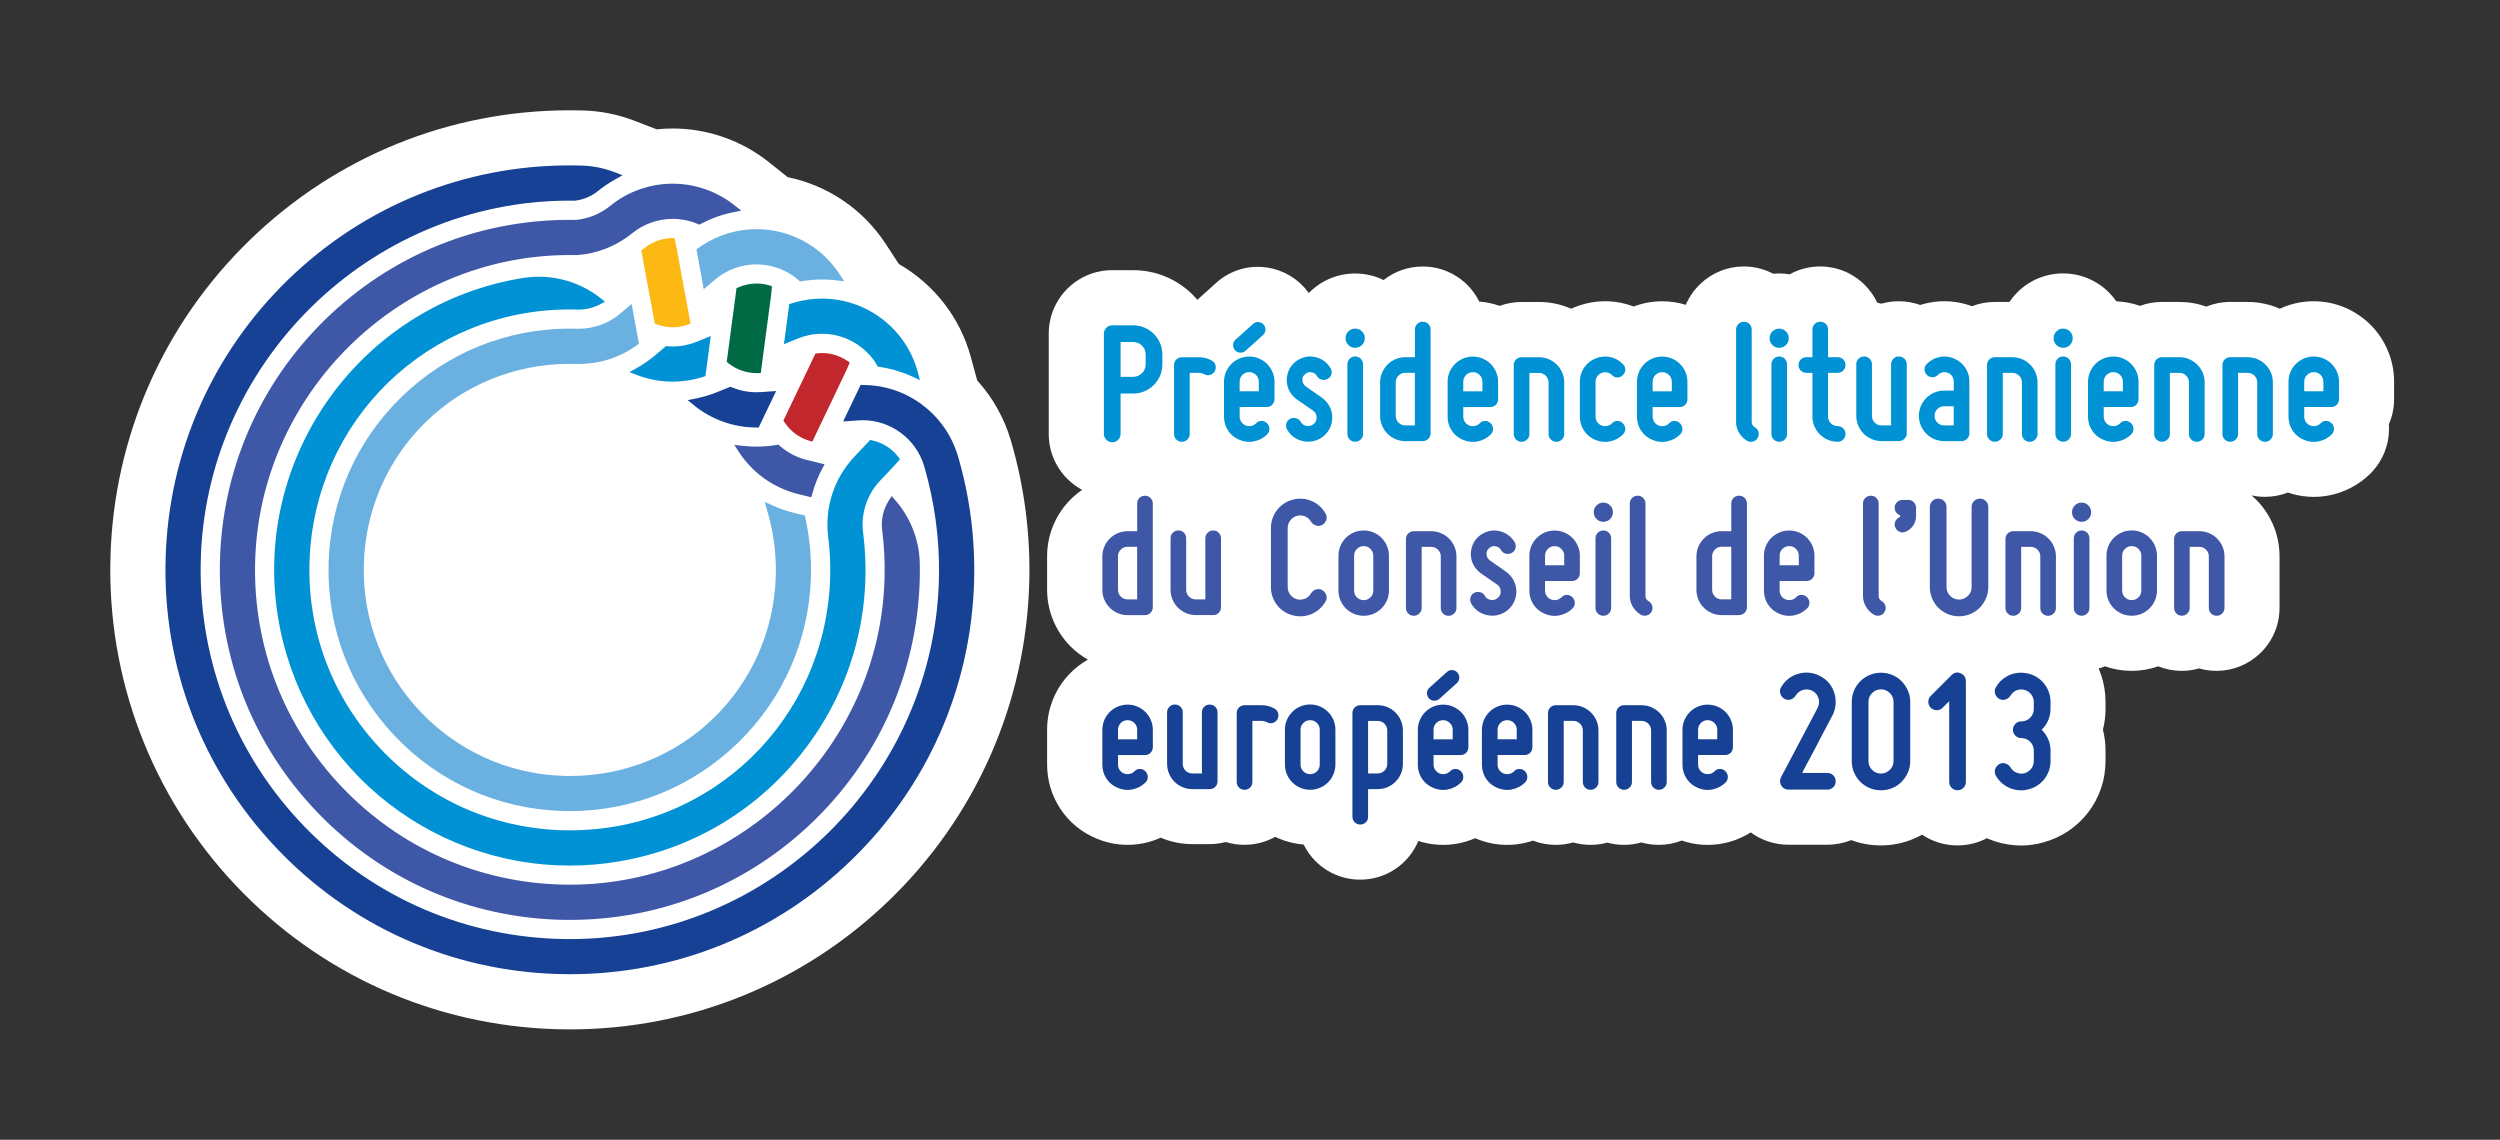
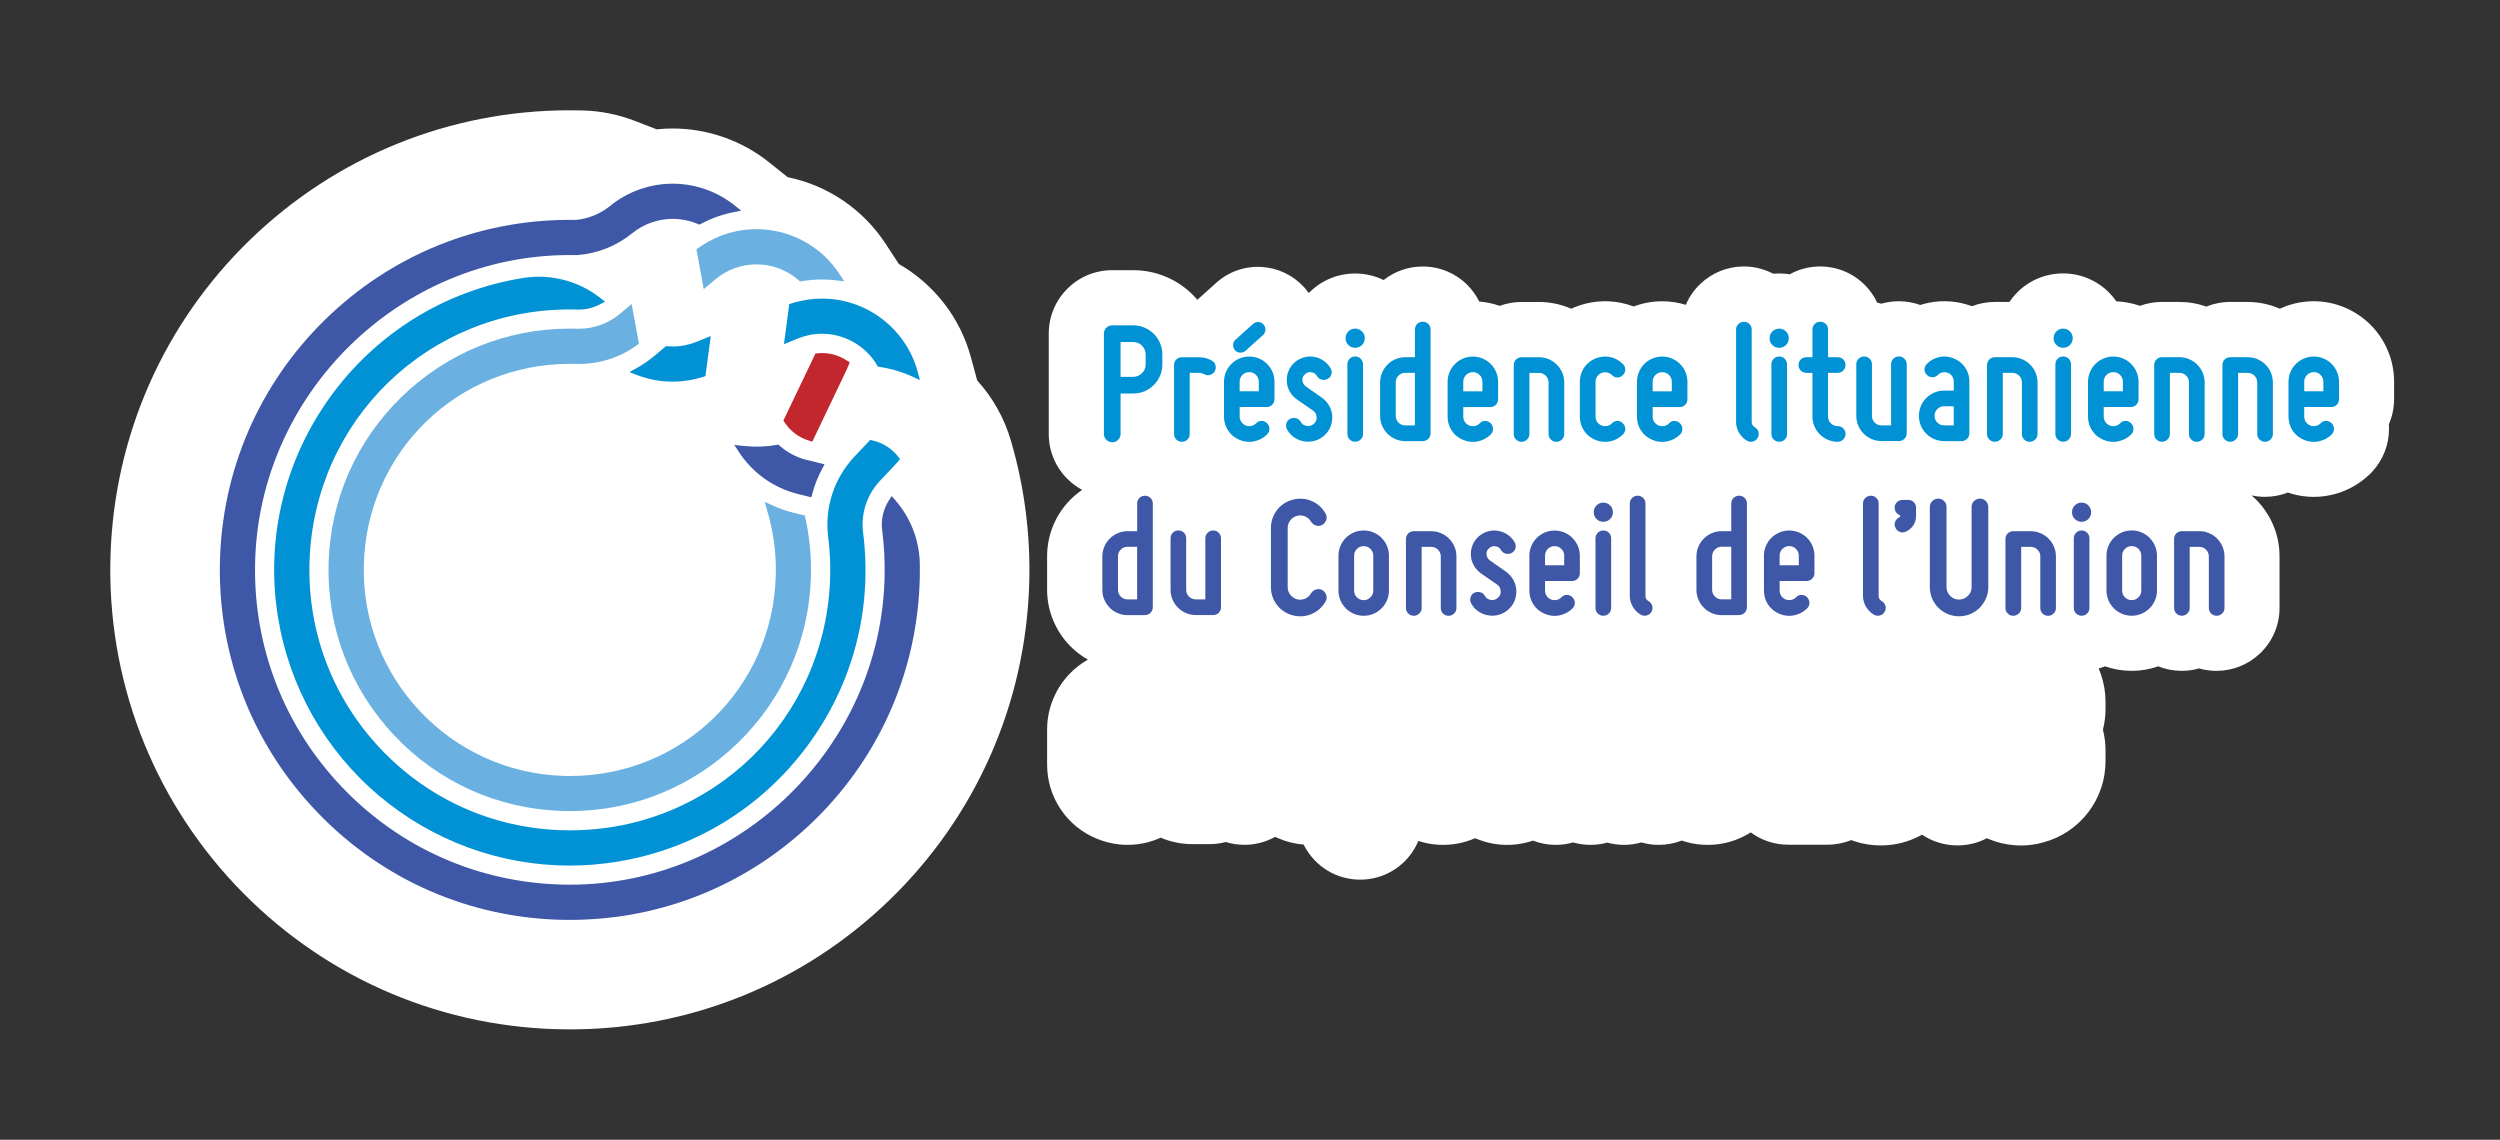
<svg xmlns="http://www.w3.org/2000/svg" xml:space="preserve" width="68mm" height="31mm" style="shape-rendering:geometricPrecision; text-rendering:geometricPrecision; image-rendering:optimizeQuality; fill-rule:evenodd; clip-rule:evenodd" viewBox="0 0 68 31">
  <rect x="0" y="0" width="68" height="31" fill="#333333" stroke="none" />
  <defs>
    <style type="text/css">
   
    .fil0 {fill:none}
    .fil7 {fill:#006A44}
    .fil3 {fill:#0092D4}
    .fil4 {fill:#164194}
    .fil2 {fill:#3E57A7}
    .fil5 {fill:#6AB1E2}
    .fil8 {fill:#C1272D}
    .fil6 {fill:#FDB913}
    .fil1 {fill:white}
    .fil11 {fill:#0092D4;fill-rule:nonzero}
    .fil9 {fill:#164194;fill-rule:nonzero}
    .fil10 {fill:#3E57A7;fill-rule:nonzero}
   
  </style>
  </defs>
  <g id="Layer_x0020_1">
    <g id="_153722464">
      <polygon id="_153550136" class="fil0" points="4.5,31 68,31 68,0 4.5,0 0,4.5 0,26.5 " />
      <g>
        <g>
          <path id="_153551072" class="fil1" d="M21.425 4.819c1.085,0.223 2.047,0.868 2.667,1.816l0.356 0.545c0.942,0.542 1.665,1.442 1.962,2.543l0.17 0.626c0.424,0.467 0.738,1.025 0.918,1.641 0.368,1.26 0.536,2.567 0.497,3.879 -0.097,3.269 -1.446,6.329 -3.795,8.606 -2.342,2.269 -5.433,3.524 -8.694,3.524 -0.125,0 -0.251,-0.002 -0.376,-0.005 -3.334,-0.099 -6.439,-1.494 -8.727,-3.921 -2.28,-2.419 -3.496,-5.621 -3.398,-8.943 0.097,-3.269 1.446,-6.33 3.795,-8.606 2.342,-2.269 5.433,-3.524 8.694,-3.524 0.124,0 0.249,0.002 0.376,0.005 0.474,0.014 0.943,0.109 1.386,0.279l0.606 0.234c0.144,-0.015 0.289,-0.023 0.435,-0.023 0.948,0 1.876,0.325 2.618,0.917l0.509 0.407z" />
          <g>
            <path id="_153551096" class="fil2" d="M20.203 12.128l-0.231 -0.027 0.127 0.194c0.375,0.574 0.948,0.98 1.614,1.144l0.252 0.062 0.103 0.025 0.028 -0.103c0.063,-0.233 0.152,-0.458 0.266,-0.671l0.066 -0.123 -0.136 -0.034 -0.351 -0.086c-0.269,-0.066 -0.522,-0.198 -0.731,-0.382l-0.039 -0.034 -0.051 0.009c-0.179,0.031 -0.362,0.046 -0.544,0.046 -0.124,0 -0.25,-0.007 -0.374,-0.022zm4.816 3.207c-0.011,-0.638 -0.249,-1.254 -0.67,-1.733l-0.096 -0.109 -0.078 0.123c-0.152,0.239 -0.216,0.525 -0.18,0.806 0.054,0.421 0.076,0.849 0.066,1.272 -0.104,4.614 -3.943,8.369 -8.557,8.369 -0.066,0 -0.131,-0.001 -0.198,-0.002 -2.287,-0.052 -4.417,-0.991 -5.997,-2.645 -1.58,-1.653 -2.422,-3.823 -2.37,-6.11 0.105,-4.615 3.943,-8.369 8.557,-8.369 0.066,0 0.132,0.001 0.198,0.002l0.005 0 0.005 -0.001c0.55,-0.042 1.067,-0.248 1.495,-0.596 0.309,-0.251 0.699,-0.389 1.098,-0.389 0.234,0 0.462,0.046 0.678,0.137l0.048 0.02 0.045 -0.024c0.272,-0.144 0.563,-0.249 0.865,-0.31l0.228 -0.046 -0.182 -0.145c-0.476,-0.379 -1.073,-0.589 -1.682,-0.589 -0.618,0 -1.222,0.214 -1.701,0.604 -0.266,0.216 -0.587,0.348 -0.927,0.381 -0.058,-0.001 -0.115,-0.001 -0.172,-0.001l-0.001 0c-2.506,0 -4.872,0.967 -6.663,2.724 -1.793,1.759 -2.806,4.111 -2.852,6.622 -0.047,2.543 0.899,4.951 2.664,6.782 1.765,1.831 4.137,2.865 6.68,2.912 0.059,0.001 0.119,0.001 0.178,0.001 2.506,0 4.872,-0.967 6.664,-2.724 1.793,-1.758 2.806,-4.11 2.852,-6.622 0.002,-0.114 0.002,-0.228 0,-0.339z" />
            <path id="_153550712" class="fil3" d="M23.73 11.979l-0.061 -0.013 -0.042 0.046 -0.004 0.004 -0.005 0.006 -0.369 0.389c-0.561,0.59 -0.824,1.391 -0.722,2.199 0.047,0.364 0.064,0.735 0.053,1.101 -0.114,3.855 -3.222,6.874 -7.076,6.874 -0.071,0 -0.143,-0.001 -0.214,-0.003 -1.891,-0.056 -3.647,-0.845 -4.946,-2.222 -1.297,-1.377 -1.982,-3.177 -1.925,-5.068 0.114,-3.855 3.223,-6.875 7.077,-6.875 0.072,0 0.142,0.001 0.214,0.004 0.012,0 0.025,0 0.036,0 0.194,0 0.388,-0.048 0.561,-0.137l0.15 -0.078 -0.133 -0.104c-0.473,-0.371 -1.064,-0.575 -1.665,-0.575 -0.142,0 -0.284,0.011 -0.425,0.033 -4.379,0.698 -7.374,4.828 -6.676,9.207 0.303,1.901 1.278,3.631 2.746,4.872 1.453,1.228 3.294,1.905 5.186,1.905 0.424,0 0.853,-0.034 1.275,-0.102 2.074,-0.33 3.909,-1.438 5.169,-3.118 1.26,-1.68 1.808,-3.752 1.543,-5.835 -0.066,-0.521 0.104,-1.038 0.465,-1.418l0.37 -0.39c0.038,-0.04 0.076,-0.083 0.112,-0.125l0.057 -0.068 -0.054 -0.07c-0.174,-0.222 -0.422,-0.377 -0.697,-0.438zm-5.432 -1.599c0.281,0 0.558,-0.043 0.825,-0.129l0.065 -0.021 0.009 -0.068 0.111 -0.836 0.025 -0.186 -0.174 0.071 -0.205 0.084c-0.209,0.085 -0.43,0.129 -0.656,0.129 -0.046,0 -0.093,-0.002 -0.139,-0.006l-0.045 -0.003 -0.034 0.029 -0.258 0.218c-0.154,0.13 -0.322,0.247 -0.499,0.346l-0.202 0.114 0.217 0.083c0.308,0.117 0.631,0.176 0.96,0.176zm6.664 -0.265c-0.317,-1.174 -1.388,-1.993 -2.602,-1.993l0 0c-0.238,0 -0.475,0.032 -0.706,0.094 -0.04,0.011 -0.081,0.023 -0.12,0.035l-0.066 0.021 -0.009 0.068 -0.111 0.836 -0.025 0.186 0.174 -0.071 0.205 -0.084c0.21,-0.085 0.431,-0.129 0.656,-0.129 0.611,0 1.184,0.326 1.496,0.851l0.026 0.045 0.051 0.007c0.304,0.044 0.6,0.132 0.88,0.26l0.211 0.097 -0.061 -0.225z" />
-             <path id="_153549656" class="fil4" d="M18.884 11.031c0.475,0.383 1.073,0.595 1.683,0.597l0.069 0 0.03 -0.062 0.364 -0.761 0.081 -0.169 -0.187 0.013 -0.221 0.016c-0.042,0.003 -0.084,0.004 -0.126,0.004 -0.23,0 -0.456,-0.045 -0.668,-0.133l-0.042 -0.017 -0.041 0.017 -0.313 0.127c-0.187,0.076 -0.383,0.135 -0.581,0.175l-0.228 0.046 0.181 0.146zm7.173 1.381c-0.165,-0.563 -0.5,-1.046 -0.968,-1.399 -0.469,-0.352 -1.026,-0.539 -1.612,-0.541l-0.069 -0 -0.03 0.062 -0.364 0.761 -0.081 0.169 0.188 -0.013 0.221 -0.016c0.042,-0.003 0.085,-0.005 0.127,-0.005 0.767,-0 1.454,0.515 1.669,1.252 0.281,0.961 0.417,1.955 0.403,2.956 -0.074,5.462 -4.578,9.905 -10.038,9.905 -0.047,0 -0.093,-0 -0.14,-0.001 -2.682,-0.037 -5.19,-1.116 -7.061,-3.038 -1.871,-1.923 -2.881,-4.458 -2.844,-7.141 0.075,-5.462 4.578,-9.906 10.039,-9.906 0.046,0 0.093,0.001 0.14,0.001l0.008 0 0.007 -0.001c0.226,-0.029 0.438,-0.12 0.615,-0.263 0.145,-0.118 0.301,-0.223 0.463,-0.314l0.203 -0.113 -0.217 -0.084c-0.285,-0.11 -0.585,-0.17 -0.89,-0.18 -0.11,-0.003 -0.222,-0.005 -0.332,-0.005 -2.869,-0 -5.586,1.101 -7.65,3.101 -2.068,2.004 -3.254,4.694 -3.339,7.573 -0.087,2.937 0.975,5.732 2.99,7.87 2.015,2.138 4.743,3.364 7.679,3.451 0.11,0.003 0.222,0.005 0.332,0.005 2.869,0 5.586,-1.101 7.65,-3.101 2.068,-2.004 3.254,-4.694 3.339,-7.573 0.034,-1.156 -0.113,-2.304 -0.438,-3.414z" />
            <path id="_153550976" class="fil5" d="M19.108 7.681l0.034 0.184 0.143 -0.121 0.169 -0.143c0.314,-0.265 0.712,-0.41 1.123,-0.41 0.422,-0 0.83,0.153 1.147,0.432l0.039 0.034 0.051 -0.009c0.179,-0.03 0.362,-0.046 0.544,-0.046 0.124,0 0.249,0.007 0.373,0.022l0.231 0.027 -0.127 -0.195c-0.5,-0.765 -1.346,-1.222 -2.261,-1.223l-0 0c-0.523,0 -1.032,0.152 -1.472,0.439 -0.035,0.023 -0.07,0.047 -0.104,0.071l-0.056 0.04 0.013 0.068 0.153 0.829zm2.786 6.342l-0.066 -0.016 -0.24 -0.059c-0.196,-0.048 -0.389,-0.116 -0.573,-0.2l-0.212 -0.097 0.061 0.225c0.005,0.018 0.01,0.035 0.015,0.053 0.165,0.565 0.24,1.15 0.222,1.739 -0.09,3.05 -2.549,5.439 -5.599,5.439 -0.056,0 -0.113,-0.001 -0.169,-0.003 -3.089,-0.091 -5.528,-2.679 -5.436,-5.768 0.09,-3.05 2.55,-5.439 5.599,-5.439 0.056,-0 0.112,0.001 0.169,0.002 0.027,0.001 0.053,0.001 0.08,0.001 0.57,0 1.116,-0.176 1.578,-0.51l0.056 -0.041 -0.012 -0.068 -0.153 -0.829 -0.034 -0.184 -0.144 0.121 -0.169 0.143c-0.314,0.265 -0.712,0.41 -1.123,0.41 -0.017,0 -0.035,-0 -0.052,-0.001 -0.066,-0.002 -0.132,-0.003 -0.198,-0.003 -1.712,0 -3.333,0.657 -4.564,1.85 -1.234,1.196 -1.941,2.8 -1.992,4.518 -0.052,1.752 0.582,3.42 1.784,4.695 1.202,1.276 2.829,2.006 4.581,2.058 0.066,0.002 0.132,0.003 0.198,0.003 1.712,0 3.333,-0.657 4.564,-1.85 1.234,-1.196 1.941,-2.8 1.992,-4.518 0.016,-0.539 -0.035,-1.079 -0.151,-1.606l-0.015 -0.066z" />
-             <path id="_153551432" class="fil6" d="M17.456 6.882l0.001 0.004 0.342 1.855 0.011 0.06 0.057 0.022c0.138,0.052 0.283,0.079 0.431,0.079 0.136,0 0.269,-0.023 0.397,-0.067l0.089 -0.03 -0.017 -0.092 -0.369 -2c-0.009,-0.052 -0.02,-0.103 -0.033,-0.154l-0.021 -0.086 -0.088 0.003c-0.264,0.009 -0.522,0.105 -0.728,0.272 -0.011,0.009 -0.022,0.018 -0.033,0.027l-0.052 0.041 0.013 0.066 0 0.001z" />
-             <path id="_153551792" class="fil7" d="M20.032 7.839l-0.007 0.062 -0.001 0.006 -0.001 0.008 -0.248 1.867 -0.008 0.061 0.048 0.039c0.215,0.172 0.486,0.267 0.762,0.267 0.007,0 0.015,0 0.022,0l0.094 -0.002 0.012 -0.093 0.268 -2.017c0.007,-0.055 0.013,-0.112 0.016,-0.167l0.006 -0.088 -0.085 -0.024c-0.108,-0.031 -0.22,-0.046 -0.333,-0.046 -0.169,0 -0.333,0.034 -0.488,0.102l-0.057 0.025z" />
            <path id="_153551504" class="fil8" d="M23.038 9.81c-0.201,-0.135 -0.436,-0.207 -0.679,-0.207 -0.039,0 -0.079,0.002 -0.118,0.006l-0.061 0.006 -0.026 0.056 -0.002 0.003 -0.004 0.009 -0.813 1.7 -0.027 0.056 0.034 0.051c0.156,0.238 0.392,0.414 0.663,0.496l0.09 0.028 0.04 -0.085 0.877 -1.835c0.024,-0.049 0.047,-0.101 0.068,-0.154l0.033 -0.082 -0.074 -0.05z" />
          </g>
        </g>
        <g>
          <path id="_91979352" class="fil1" d="M29.44 13.328c-0.148,-0.079 -0.284,-0.18 -0.406,-0.301 -0.328,-0.326 -0.508,-0.762 -0.508,-1.224l0 -2.727c0,-0.461 0.18,-0.897 0.506,-1.222 0.326,-0.326 0.761,-0.505 1.221,-0.505l0.568 0c0.309,0 0.613,0.06 0.898,0.181 0.271,0.115 0.517,0.281 0.727,0.491 0.043,0.043 0.084,0.088 0.123,0.134 0.014,-0.013 0.029,-0.027 0.043,-0.04l0.462 -0.416c0.338,-0.307 0.781,-0.465 1.236,-0.438 0.445,0.025 0.857,0.22 1.159,0.549l0.018 0.019 0.017 0.02c0.034,0.039 0.065,0.08 0.095,0.121 0.005,-0.005 0.01,-0.011 0.016,-0.016 0.332,-0.332 0.776,-0.515 1.246,-0.515 0.272,0 0.535,0.062 0.774,0.178 0.301,-0.238 0.673,-0.368 1.063,-0.368 0.456,0 0.887,0.177 1.211,0.499 0.135,0.134 0.244,0.288 0.326,0.454 0.19,0.015 0.376,0.054 0.555,0.118 0.189,-0.07 0.39,-0.106 0.596,-0.106l0.473 0c0.298,0 0.592,0.06 0.865,0.178 0.004,0.002 0.008,0.003 0.012,0.005 0.027,-0.013 0.055,-0.025 0.083,-0.036l0.01 -0.004c0.4,-0.162 0.834,-0.206 1.259,-0.121 0.12,0.024 0.236,0.058 0.348,0.101 0.247,-0.094 0.509,-0.142 0.775,-0.142 0.219,0 0.435,0.032 0.643,0.096 0.089,-0.209 0.22,-0.401 0.389,-0.563 0.321,-0.308 0.743,-0.48 1.188,-0.48 0.282,0 0.555,0.068 0.799,0.197 0.053,-0.005 0.107,-0.007 0.162,-0.007 0.097,0 0.193,0.008 0.287,0.023 0.251,-0.139 0.535,-0.213 0.83,-0.213 0.455,0 0.887,0.178 1.212,0.501 0.142,0.142 0.256,0.306 0.339,0.483 0.038,0.008 0.076,0.018 0.114,0.028 0.152,-0.043 0.312,-0.066 0.474,-0.066 0.201,0 0.398,0.035 0.582,0.101 0.074,-0.024 0.151,-0.043 0.228,-0.059 0.397,-0.08 0.802,-0.047 1.179,0.093 0.196,-0.076 0.407,-0.116 0.623,-0.116l0.395 0c0.063,-0.093 0.135,-0.18 0.215,-0.261 0.332,-0.332 0.776,-0.515 1.245,-0.515 0.469,0 0.912,0.183 1.247,0.517 0.075,0.075 0.142,0.156 0.202,0.242 0.22,0.009 0.437,0.05 0.643,0.123 0.189,-0.07 0.39,-0.106 0.597,-0.106l0.473 0c0.251,0 0.498,0.042 0.733,0.127 0.204,-0.083 0.423,-0.127 0.649,-0.127l0.473 0c0.298,0 0.591,0.06 0.865,0.178 0.005,0.002 0.009,0.004 0.014,0.006 0.019,-0.009 0.038,-0.017 0.057,-0.025 0.273,-0.118 0.566,-0.178 0.864,-0.178 0.298,0 0.591,0.06 0.864,0.178 0.255,0.111 0.486,0.266 0.682,0.462 0.196,0.196 0.352,0.427 0.462,0.682 0.119,0.273 0.179,0.567 0.179,0.865l0 0.473c0,0.239 -0.049,0.472 -0.142,0.686 0.003,0.041 0.004,0.082 0.004,0.124 0,0.437 -0.165,0.851 -0.462,1.172l-0.027 0.029 -0.029 0.028c-0.306,0.296 -0.683,0.496 -1.102,0.58 -0.381,0.076 -0.768,0.049 -1.132,-0.076 -0.196,0.077 -0.406,0.117 -0.622,0.117 -0.124,0 -0.246,-0.013 -0.365,-0.039 0.042,0.036 0.083,0.074 0.122,0.113 0.196,0.196 0.351,0.426 0.461,0.68 0.119,0.274 0.178,0.566 0.178,0.865l0 1.401c0,0.467 -0.187,0.908 -0.525,1.233 -0.321,0.308 -0.743,0.48 -1.188,0.48 -0.163,0 -0.322,-0.022 -0.475,-0.066 -0.152,0.043 -0.31,0.066 -0.472,0.066 -0.223,0 -0.439,-0.042 -0.64,-0.123 -0.232,0.082 -0.476,0.123 -0.723,0.123 -0.247,0 -0.491,-0.041 -0.723,-0.123 -0.057,0.023 -0.115,0.042 -0.173,0.059 0.023,0.055 0.044,0.11 0.064,0.167 0.081,0.239 0.122,0.488 0.122,0.741l0 0.189c0,0.193 -0.024,0.383 -0.071,0.568 0.047,0.185 0.071,0.375 0.071,0.568l0 0.284c0,0.256 -0.041,0.509 -0.125,0.75 -0.081,0.235 -0.198,0.453 -0.348,0.648 -0.151,0.198 -0.333,0.367 -0.539,0.506 -0.21,0.141 -0.441,0.245 -0.685,0.31 -0.248,0.07 -0.505,0.096 -0.762,0.077 -0.251,-0.018 -0.495,-0.075 -0.724,-0.172 -0.015,-0.006 -0.03,-0.013 -0.045,-0.019 -0.244,0.128 -0.517,0.195 -0.8,0.195 -0.346,0 -0.679,-0.102 -0.962,-0.292 -0.075,0.042 -0.153,0.08 -0.234,0.114 -0.282,0.118 -0.582,0.178 -0.887,0.178 -0.277,0 -0.549,-0.048 -0.807,-0.145 -0.204,0.083 -0.424,0.126 -0.65,0.126l-1.06 0c-0.377,0 -0.732,-0.12 -1.023,-0.335 -0.226,0.143 -0.476,0.244 -0.744,0.298 -0.381,0.076 -0.769,0.049 -1.133,-0.076 -0.196,0.076 -0.406,0.117 -0.622,0.117 -0.163,0 -0.322,-0.022 -0.475,-0.066 -0.152,0.043 -0.31,0.066 -0.472,0.066 -0.156,0 -0.309,-0.021 -0.456,-0.061 -0.146,0.04 -0.298,0.061 -0.453,0.061 -0.163,0 -0.322,-0.022 -0.475,-0.066 -0.152,0.043 -0.31,0.066 -0.472,0.066 -0.215,0 -0.425,-0.04 -0.621,-0.115 -0.089,0.03 -0.181,0.055 -0.275,0.074 -0.425,0.085 -0.859,0.041 -1.258,-0.123 -0.013,-0.005 -0.027,-0.011 -0.04,-0.017 -0.142,0.062 -0.291,0.108 -0.445,0.14 -0.368,0.073 -0.745,0.05 -1.1,-0.065 -0.085,0.204 -0.21,0.392 -0.37,0.552 -0.324,0.323 -0.755,0.5 -1.212,0.5 -0.457,0 -0.889,-0.178 -1.212,-0.501 -0.134,-0.134 -0.243,-0.287 -0.325,-0.453 -0.238,-0.019 -0.471,-0.076 -0.691,-0.172 -0.028,-0.012 -0.056,-0.025 -0.083,-0.038 -0.253,0.141 -0.54,0.217 -0.837,0.217 -0.174,0 -0.345,-0.026 -0.507,-0.076 -0.142,0.037 -0.29,0.057 -0.44,0.057l-0.473 0c-0.295,0 -0.585,-0.059 -0.856,-0.175 -0.151,0.068 -0.31,0.119 -0.475,0.153 -0.425,0.085 -0.858,0.041 -1.258,-0.123 -0.407,-0.166 -0.749,-0.442 -0.992,-0.807 -0.242,-0.362 -0.366,-0.78 -0.366,-1.216l0 -0.947c0,-0.298 0.06,-0.591 0.178,-0.864 0.11,-0.255 0.266,-0.486 0.462,-0.682 0.14,-0.14 0.298,-0.26 0.47,-0.357 -0.172,-0.097 -0.33,-0.217 -0.47,-0.357 -0.196,-0.196 -0.351,-0.427 -0.462,-0.682 -0.118,-0.273 -0.178,-0.566 -0.178,-0.864l0 -0.909c0,-0.298 0.06,-0.591 0.178,-0.865 0.11,-0.254 0.266,-0.485 0.462,-0.681 0.097,-0.097 0.203,-0.184 0.316,-0.261z" />
          <g>
-             <path id="_91251984" class="fil9" d="M30.805 21.471c0.134,-0.027 0.252,-0.089 0.353,-0.187 0.041,-0.044 0.062,-0.095 0.062,-0.151 0,-0.057 -0.021,-0.107 -0.062,-0.152 -0.044,-0.044 -0.095,-0.066 -0.154,-0.066 -0.058,0 -0.108,0.022 -0.149,0.066 -0.038,0.038 -0.082,0.062 -0.133,0.071 -0.051,0.009 -0.101,0.005 -0.151,-0.014 -0.051,-0.022 -0.09,-0.054 -0.118,-0.097 -0.028,-0.043 -0.043,-0.09 -0.043,-0.144l0 -0.26 0.734 0c0.06,0 0.111,-0.02 0.151,-0.061 0.041,-0.041 0.062,-0.092 0.062,-0.151l0 -0.473c0,-0.095 -0.018,-0.184 -0.054,-0.267 -0.036,-0.084 -0.085,-0.156 -0.147,-0.218 -0.062,-0.061 -0.134,-0.111 -0.218,-0.147 -0.084,-0.036 -0.173,-0.054 -0.267,-0.054 -0.095,0 -0.184,0.018 -0.268,0.054 -0.084,0.036 -0.156,0.085 -0.218,0.147 -0.062,0.062 -0.111,0.134 -0.147,0.218 -0.036,0.084 -0.054,0.173 -0.054,0.267l0 0.947c0,0.142 0.038,0.27 0.114,0.383 0.076,0.114 0.18,0.197 0.312,0.251 0.13,0.054 0.261,0.067 0.395,0.04zm0.05 -1.806c0.05,0.05 0.076,0.112 0.076,0.184l0 0.26 -0.521 0 0 -0.26c0,-0.073 0.025,-0.134 0.076,-0.184 0.05,-0.051 0.112,-0.076 0.184,-0.076 0.073,0 0.134,0.025 0.185,0.076zm1.576 1.799l0.473 0c0.06,0 0.111,-0.021 0.151,-0.061 0.041,-0.041 0.062,-0.091 0.062,-0.151l0 -1.875c0,-0.06 -0.021,-0.111 -0.062,-0.151 -0.041,-0.041 -0.092,-0.062 -0.151,-0.062 -0.06,0 -0.111,0.021 -0.151,0.062 -0.041,0.041 -0.061,0.091 -0.061,0.151l0 1.661 -0.26 0c-0.072,0 -0.134,-0.025 -0.185,-0.076 -0.05,-0.051 -0.076,-0.112 -0.076,-0.185l0 -1.401c0,-0.06 -0.021,-0.111 -0.062,-0.151 -0.041,-0.041 -0.091,-0.062 -0.151,-0.062 -0.06,0 -0.11,0.021 -0.151,0.062 -0.041,0.041 -0.062,0.091 -0.062,0.151l0 1.401c0,0.095 0.018,0.184 0.054,0.268 0.036,0.084 0.085,0.156 0.147,0.218 0.061,0.062 0.134,0.111 0.218,0.147 0.084,0.036 0.173,0.054 0.268,0.054zm1.572 -0.043c0.041,-0.041 0.062,-0.091 0.062,-0.151l0 -1.662 0.26 0c0.041,0 0.084,0.011 0.128,0.033 0.054,0.032 0.108,0.04 0.163,0.024 0.055,-0.016 0.099,-0.049 0.13,-0.1 0.028,-0.054 0.035,-0.108 0.021,-0.163 -0.014,-0.055 -0.048,-0.099 -0.102,-0.13 -0.111,-0.06 -0.224,-0.09 -0.341,-0.09l-0.473 0c-0.06,0 -0.111,0.021 -0.151,0.062 -0.041,0.041 -0.062,0.091 -0.062,0.151l0 1.875c0,0.06 0.021,0.11 0.062,0.151 0.041,0.041 0.091,0.062 0.151,0.062 0.06,0 0.111,-0.021 0.151,-0.062zm1.901 0.007c0.084,-0.036 0.156,-0.085 0.218,-0.147 0.061,-0.061 0.111,-0.134 0.147,-0.218 0.036,-0.084 0.054,-0.173 0.054,-0.268l0 -0.947c0,-0.095 -0.018,-0.184 -0.054,-0.267 -0.036,-0.084 -0.085,-0.156 -0.147,-0.218 -0.062,-0.061 -0.134,-0.111 -0.218,-0.147 -0.084,-0.036 -0.173,-0.054 -0.268,-0.054 -0.095,0 -0.184,0.018 -0.267,0.054 -0.084,0.036 -0.156,0.085 -0.218,0.147 -0.062,0.062 -0.111,0.134 -0.147,0.218 -0.036,0.084 -0.054,0.173 -0.054,0.267l0 0.947c0,0.095 0.018,0.184 0.054,0.268 0.036,0.084 0.085,0.156 0.147,0.218 0.062,0.062 0.134,0.111 0.218,0.147 0.084,0.036 0.173,0.054 0.267,0.054 0.095,0 0.184,-0.018 0.268,-0.054zm-0.083 -1.763c0.051,0.05 0.076,0.112 0.076,0.184l0 0.947c0,0.072 -0.025,0.134 -0.076,0.185 -0.05,0.051 -0.112,0.076 -0.185,0.076 -0.072,0 -0.134,-0.025 -0.185,-0.076 -0.051,-0.051 -0.076,-0.112 -0.076,-0.185l0 -0.947c0,-0.073 0.025,-0.134 0.076,-0.184 0.051,-0.051 0.112,-0.076 0.185,-0.076 0.073,0 0.134,0.025 0.185,0.076zm1.33 2.703c0.041,-0.041 0.061,-0.092 0.061,-0.151l0 -0.753 0.26 0c0.095,0 0.184,-0.018 0.268,-0.054 0.084,-0.036 0.156,-0.085 0.218,-0.147 0.062,-0.062 0.111,-0.134 0.147,-0.218 0.036,-0.084 0.054,-0.173 0.054,-0.268l0 -0.909c0,-0.095 -0.018,-0.184 -0.054,-0.268 -0.036,-0.084 -0.085,-0.156 -0.147,-0.218 -0.062,-0.062 -0.134,-0.111 -0.218,-0.147 -0.084,-0.036 -0.173,-0.054 -0.268,-0.054l-0.473 0c-0.06,0 -0.111,0.021 -0.151,0.062 -0.041,0.041 -0.062,0.091 -0.062,0.151l0 2.821c0,0.06 0.021,0.111 0.062,0.151 0.041,0.041 0.091,0.061 0.151,0.061 0.06,0 0.111,-0.021 0.151,-0.061zm0.582 -1.591c0,0.073 -0.025,0.134 -0.076,0.185 -0.051,0.051 -0.112,0.076 -0.185,0.076l-0.26 0 0 -1.429 0.26 0c0.073,0 0.134,0.025 0.185,0.076 0.05,0.051 0.076,0.112 0.076,0.185l0 0.909zm1.654 0.694c0.134,-0.027 0.252,-0.089 0.353,-0.187 0.041,-0.044 0.062,-0.095 0.062,-0.151 0,-0.057 -0.021,-0.107 -0.062,-0.152 -0.044,-0.044 -0.095,-0.066 -0.151,-0.066 -0.057,0 -0.107,0.022 -0.151,0.066 -0.038,0.038 -0.082,0.062 -0.133,0.071 -0.051,0.009 -0.101,0.005 -0.151,-0.014 -0.047,-0.022 -0.086,-0.054 -0.116,-0.097 -0.03,-0.043 -0.045,-0.09 -0.045,-0.144l0 -0.26 0.734 0c0.06,0 0.111,-0.02 0.151,-0.061 0.041,-0.041 0.062,-0.092 0.062,-0.151l0 -0.473c0,-0.095 -0.018,-0.184 -0.054,-0.267 -0.036,-0.084 -0.085,-0.156 -0.147,-0.218 -0.061,-0.061 -0.134,-0.111 -0.218,-0.147 -0.084,-0.036 -0.173,-0.054 -0.268,-0.054 -0.095,0 -0.184,0.018 -0.268,0.054 -0.084,0.036 -0.156,0.085 -0.218,0.147 -0.062,0.062 -0.111,0.134 -0.147,0.218 -0.036,0.084 -0.055,0.173 -0.055,0.267l0 0.947c0,0.142 0.038,0.27 0.114,0.383 0.076,0.114 0.18,0.197 0.312,0.251 0.129,0.054 0.261,0.067 0.395,0.04zm0.05 -1.806c0.05,0.05 0.076,0.112 0.076,0.184l0 0.26 -0.521 0 0 -0.26c0,-0.073 0.025,-0.134 0.076,-0.184 0.05,-0.051 0.112,-0.076 0.184,-0.076 0.073,0 0.134,0.025 0.185,0.076zm-0.554 -0.961c-0.044,0.038 -0.067,0.084 -0.069,0.14 -0.002,0.055 0.015,0.105 0.05,0.149 0.038,0.041 0.084,0.063 0.14,0.066 0.055,0.003 0.105,-0.014 0.149,-0.052l0.473 -0.426c0.041,-0.038 0.063,-0.084 0.066,-0.14 0.003,-0.055 -0.014,-0.105 -0.052,-0.149 -0.038,-0.041 -0.084,-0.063 -0.14,-0.066 -0.055,-0.003 -0.103,0.014 -0.144,0.052l-0.473 0.426zm2.246 2.767c0.134,-0.027 0.252,-0.089 0.353,-0.187 0.041,-0.044 0.061,-0.095 0.061,-0.151 0,-0.057 -0.021,-0.107 -0.061,-0.152 -0.044,-0.044 -0.095,-0.066 -0.154,-0.066 -0.058,0 -0.108,0.022 -0.149,0.066 -0.038,0.038 -0.082,0.062 -0.133,0.071 -0.051,0.009 -0.101,0.005 -0.151,-0.014 -0.051,-0.022 -0.09,-0.054 -0.118,-0.097 -0.028,-0.043 -0.043,-0.09 -0.043,-0.144l0 -0.26 0.734 0c0.06,0 0.111,-0.02 0.151,-0.061 0.041,-0.041 0.062,-0.092 0.062,-0.151l0 -0.473c0,-0.095 -0.018,-0.184 -0.054,-0.267 -0.036,-0.084 -0.085,-0.156 -0.147,-0.218 -0.062,-0.061 -0.134,-0.111 -0.218,-0.147 -0.084,-0.036 -0.173,-0.054 -0.267,-0.054 -0.095,0 -0.184,0.018 -0.268,0.054 -0.084,0.036 -0.156,0.085 -0.218,0.147 -0.061,0.062 -0.111,0.134 -0.147,0.218 -0.036,0.084 -0.054,0.173 -0.054,0.267l0 0.947c0,0.142 0.038,0.27 0.114,0.383 0.076,0.114 0.18,0.197 0.312,0.251 0.13,0.054 0.261,0.067 0.395,0.04zm0.05 -1.806c0.05,0.05 0.076,0.112 0.076,0.184l0 0.26 -0.521 0 0 -0.26c0,-0.073 0.025,-0.134 0.076,-0.184 0.05,-0.051 0.112,-0.076 0.185,-0.076 0.072,0 0.134,0.025 0.185,0.076zm1.29 1.756c0.043,-0.041 0.064,-0.091 0.064,-0.151l0 -1.662 0.26 0c0.073,0 0.134,0.025 0.184,0.076 0.051,0.051 0.076,0.112 0.076,0.185l0 1.401c0,0.06 0.02,0.11 0.061,0.151 0.041,0.041 0.092,0.062 0.151,0.062 0.057,0 0.106,-0.021 0.149,-0.062 0.043,-0.041 0.064,-0.091 0.064,-0.151l0 -1.401c0,-0.095 -0.018,-0.184 -0.054,-0.268 -0.036,-0.084 -0.085,-0.156 -0.147,-0.218 -0.062,-0.062 -0.134,-0.111 -0.218,-0.147 -0.084,-0.036 -0.173,-0.054 -0.268,-0.054l-0.473 0c-0.06,0 -0.11,0.021 -0.151,0.062 -0.041,0.041 -0.062,0.091 -0.062,0.151l0 1.875c0,0.06 0.02,0.11 0.062,0.151 0.041,0.041 0.091,0.062 0.151,0.062 0.057,0 0.106,-0.021 0.149,-0.062zm1.856 0c0.043,-0.041 0.064,-0.091 0.064,-0.151l0 -1.662 0.26 0c0.072,0 0.134,0.025 0.185,0.076 0.05,0.051 0.076,0.112 0.076,0.185l0 1.401c0,0.06 0.021,0.11 0.061,0.151 0.041,0.041 0.091,0.062 0.151,0.062 0.057,0 0.106,-0.021 0.149,-0.062 0.043,-0.041 0.064,-0.091 0.064,-0.151l0 -1.401c0,-0.095 -0.018,-0.184 -0.054,-0.268 -0.036,-0.084 -0.085,-0.156 -0.147,-0.218 -0.062,-0.062 -0.134,-0.111 -0.218,-0.147 -0.084,-0.036 -0.173,-0.054 -0.268,-0.054l-0.473 0c-0.06,0 -0.111,0.021 -0.151,0.062 -0.041,0.041 -0.062,0.091 -0.062,0.151l0 1.875c0,0.06 0.021,0.11 0.062,0.151 0.041,0.041 0.091,0.062 0.151,0.062 0.057,0 0.106,-0.021 0.149,-0.062zm2.258 0.05c0.134,-0.027 0.252,-0.089 0.353,-0.187 0.041,-0.044 0.061,-0.095 0.061,-0.151 0,-0.057 -0.021,-0.107 -0.061,-0.152 -0.044,-0.044 -0.096,-0.066 -0.154,-0.066 -0.059,0 -0.108,0.022 -0.149,0.066 -0.038,0.038 -0.082,0.062 -0.133,0.071 -0.051,0.009 -0.101,0.005 -0.151,-0.014 -0.051,-0.022 -0.09,-0.054 -0.118,-0.097 -0.028,-0.043 -0.043,-0.09 -0.043,-0.144l0 -0.26 0.734 0c0.06,0 0.111,-0.02 0.152,-0.061 0.041,-0.041 0.061,-0.092 0.061,-0.151l0 -0.473c0,-0.095 -0.018,-0.184 -0.054,-0.267 -0.036,-0.084 -0.085,-0.156 -0.146,-0.218 -0.062,-0.061 -0.134,-0.111 -0.218,-0.147 -0.084,-0.036 -0.173,-0.054 -0.268,-0.054 -0.095,0 -0.184,0.018 -0.267,0.054 -0.084,0.036 -0.156,0.085 -0.218,0.147 -0.061,0.062 -0.111,0.134 -0.147,0.218 -0.036,0.084 -0.054,0.173 -0.054,0.267l0 0.947c0,0.142 0.038,0.27 0.114,0.383 0.075,0.114 0.18,0.197 0.312,0.251 0.13,0.054 0.261,0.067 0.395,0.04zm0.05 -1.806c0.051,0.05 0.076,0.112 0.076,0.184l0 0.26 -0.521 0 0 -0.26c0,-0.073 0.025,-0.134 0.076,-0.184 0.05,-0.051 0.112,-0.076 0.184,-0.076 0.073,0 0.134,0.025 0.185,0.076zm2.069 -0.637c0.06,-0.017 0.106,-0.053 0.137,-0.106 0.051,-0.079 0.118,-0.131 0.204,-0.156 0.091,-0.025 0.178,-0.016 0.26,0.028 0.079,0.044 0.133,0.111 0.161,0.199 0.025,0.088 0.017,0.175 -0.024,0.26l-0.999 1.893c-0.035,0.079 -0.032,0.153 0.009,0.223 0.047,0.073 0.112,0.109 0.194,0.109l1.06 0c0.063,0 0.117,-0.022 0.161,-0.066 0.044,-0.044 0.066,-0.098 0.066,-0.161 0,-0.063 -0.022,-0.117 -0.066,-0.161 -0.044,-0.044 -0.098,-0.066 -0.161,-0.066l-0.686 0c0.028,-0.057 0.062,-0.122 0.102,-0.197 0.039,-0.074 0.082,-0.153 0.128,-0.237 0.046,-0.084 0.092,-0.17 0.137,-0.258 0.046,-0.088 0.091,-0.175 0.135,-0.261 0.104,-0.196 0.211,-0.399 0.322,-0.611 0.047,-0.091 0.076,-0.189 0.085,-0.291 0.009,-0.103 0,-0.204 -0.029,-0.305 -0.063,-0.211 -0.189,-0.368 -0.379,-0.469 -0.091,-0.051 -0.189,-0.082 -0.291,-0.095 -0.102,-0.012 -0.204,-0.005 -0.305,0.024 -0.211,0.06 -0.371,0.183 -0.478,0.369 -0.032,0.054 -0.039,0.111 -0.021,0.171 0.017,0.06 0.053,0.107 0.107,0.142 0.054,0.032 0.111,0.039 0.171,0.021zm2.769 2.407c0.098,-0.041 0.182,-0.098 0.253,-0.17 0.071,-0.073 0.128,-0.157 0.17,-0.253 0.043,-0.096 0.064,-0.2 0.064,-0.31l0 -1.609c0,-0.111 -0.021,-0.214 -0.064,-0.31 -0.043,-0.096 -0.099,-0.181 -0.17,-0.253 -0.071,-0.073 -0.155,-0.13 -0.253,-0.17 -0.098,-0.041 -0.2,-0.062 -0.308,-0.062 -0.111,0 -0.214,0.021 -0.31,0.062 -0.096,0.041 -0.18,0.098 -0.253,0.17 -0.073,0.073 -0.13,0.157 -0.17,0.253 -0.041,0.096 -0.062,0.2 -0.062,0.31l0 1.609c0,0.11 0.02,0.214 0.062,0.31 0.041,0.096 0.098,0.181 0.17,0.253 0.073,0.073 0.157,0.129 0.253,0.17 0.096,0.041 0.2,0.061 0.31,0.061 0.107,0 0.21,-0.021 0.308,-0.061zm-0.069 -2.585c0.068,0.066 0.102,0.147 0.102,0.241l0 1.609c0,0.095 -0.034,0.175 -0.102,0.241 -0.068,0.066 -0.147,0.1 -0.239,0.1 -0.095,0 -0.175,-0.033 -0.241,-0.1 -0.066,-0.066 -0.1,-0.147 -0.1,-0.241l0 -1.609c0,-0.095 0.033,-0.175 0.1,-0.241 0.066,-0.066 0.147,-0.1 0.241,-0.1 0.092,0 0.171,0.033 0.239,0.1zm1.498 0.341c0.016,-0.016 0.034,-0.035 0.054,-0.057 0.021,-0.022 0.042,-0.043 0.064,-0.062l0 2.196c0,0.063 0.022,0.117 0.066,0.161 0.044,0.044 0.098,0.066 0.161,0.066 0.063,0 0.117,-0.022 0.161,-0.066 0.044,-0.044 0.066,-0.098 0.066,-0.161l0 -2.745c0,-0.044 -0.013,-0.086 -0.038,-0.126 -0.025,-0.039 -0.06,-0.067 -0.104,-0.083 -0.091,-0.041 -0.173,-0.025 -0.246,0.047l-0.568 0.568c-0.044,0.044 -0.066,0.098 -0.066,0.161 0,0.063 0.022,0.117 0.066,0.161 0.044,0.044 0.098,0.067 0.161,0.067 0.063,0 0.117,-0.022 0.161,-0.067 0.022,-0.019 0.043,-0.039 0.062,-0.061zm1.948 1.825c-0.071,-0.03 -0.125,-0.078 -0.163,-0.144 -0.035,-0.054 -0.082,-0.089 -0.142,-0.107 -0.06,-0.017 -0.117,-0.01 -0.171,0.021 -0.053,0.035 -0.089,0.082 -0.106,0.142 -0.017,0.06 -0.01,0.117 0.021,0.17 0.044,0.079 0.099,0.147 0.166,0.204 0.066,0.057 0.139,0.102 0.218,0.135 0.079,0.033 0.163,0.053 0.251,0.059 0.088,0.006 0.175,-0.003 0.26,-0.029 0.088,-0.022 0.169,-0.058 0.241,-0.106 0.073,-0.049 0.135,-0.107 0.187,-0.175 0.052,-0.068 0.092,-0.143 0.121,-0.225 0.029,-0.082 0.043,-0.169 0.043,-0.26l0 -0.284c0,-0.111 -0.021,-0.215 -0.064,-0.312 -0.043,-0.098 -0.102,-0.183 -0.177,-0.256 0.076,-0.073 0.135,-0.158 0.177,-0.256 0.043,-0.098 0.064,-0.202 0.064,-0.312l0 -0.189c0,-0.088 -0.014,-0.174 -0.043,-0.258 -0.028,-0.084 -0.069,-0.159 -0.121,-0.227 -0.052,-0.068 -0.114,-0.126 -0.187,-0.175 -0.073,-0.049 -0.153,-0.084 -0.241,-0.107 -0.085,-0.022 -0.172,-0.031 -0.26,-0.026 -0.088,0.005 -0.172,0.024 -0.251,0.057 -0.079,0.033 -0.151,0.078 -0.218,0.135 -0.066,0.057 -0.121,0.125 -0.166,0.203 -0.032,0.054 -0.039,0.111 -0.021,0.171 0.017,0.06 0.053,0.107 0.106,0.142 0.054,0.032 0.111,0.039 0.171,0.021 0.06,-0.017 0.107,-0.053 0.142,-0.106 0.038,-0.066 0.092,-0.114 0.163,-0.144 0.071,-0.03 0.144,-0.034 0.22,-0.012 0.073,0.019 0.133,0.059 0.18,0.121 0.047,0.061 0.071,0.13 0.071,0.206l0 0.189c0,0.095 -0.033,0.175 -0.099,0.241 -0.066,0.066 -0.147,0.099 -0.241,0.099 -0.063,0 -0.117,0.022 -0.161,0.066 -0.044,0.044 -0.066,0.098 -0.066,0.161 0,0.063 0.022,0.117 0.066,0.161 0.044,0.044 0.098,0.066 0.161,0.066 0.095,0 0.175,0.033 0.241,0.099 0.066,0.066 0.099,0.147 0.099,0.242l0 0.284c0,0.079 -0.024,0.148 -0.071,0.208 -0.047,0.06 -0.107,0.101 -0.18,0.123 -0.076,0.019 -0.149,0.013 -0.22,-0.017z" />
            <path id="_91979760" class="fil10" d="M31.143 16.73c0.06,0 0.111,-0.021 0.151,-0.062 0.041,-0.041 0.062,-0.091 0.062,-0.151l0 -2.821c0,-0.06 -0.021,-0.111 -0.062,-0.151 -0.041,-0.041 -0.091,-0.061 -0.151,-0.061 -0.06,0 -0.111,0.021 -0.151,0.061 -0.041,0.041 -0.061,0.092 -0.061,0.151l0 0.753 -0.26 0c-0.095,0 -0.184,0.018 -0.268,0.054 -0.084,0.036 -0.156,0.085 -0.218,0.147 -0.062,0.062 -0.111,0.134 -0.147,0.218 -0.036,0.084 -0.054,0.173 -0.054,0.268l0 0.909c0,0.095 0.018,0.184 0.054,0.268 0.036,0.084 0.085,0.156 0.147,0.218 0.062,0.062 0.134,0.111 0.218,0.147 0.084,0.036 0.173,0.054 0.268,0.054l0.473 0zm-0.213 -1.856l0 1.429 -0.26 0c-0.073,0 -0.134,-0.025 -0.185,-0.076 -0.05,-0.051 -0.076,-0.112 -0.076,-0.185l0 -0.909c0,-0.073 0.025,-0.134 0.076,-0.185 0.051,-0.05 0.112,-0.076 0.185,-0.076l0.26 0zm1.595 1.856l0.473 0c0.06,0 0.111,-0.021 0.151,-0.062 0.041,-0.041 0.062,-0.091 0.062,-0.151l0 -1.875c0,-0.06 -0.021,-0.111 -0.062,-0.151 -0.041,-0.041 -0.091,-0.062 -0.151,-0.062 -0.06,0 -0.11,0.021 -0.151,0.062 -0.041,0.041 -0.062,0.091 -0.062,0.151l0 1.661 -0.26 0c-0.072,0 -0.134,-0.025 -0.185,-0.076 -0.051,-0.051 -0.076,-0.112 -0.076,-0.185l0 -1.401c0,-0.06 -0.021,-0.111 -0.061,-0.151 -0.041,-0.041 -0.092,-0.062 -0.151,-0.062 -0.06,0 -0.111,0.021 -0.151,0.062 -0.041,0.041 -0.062,0.091 -0.062,0.151l0 1.401c0,0.095 0.018,0.184 0.054,0.268 0.036,0.084 0.085,0.156 0.147,0.218 0.062,0.062 0.134,0.111 0.218,0.147 0.084,0.036 0.173,0.054 0.267,0.054zm3.143 -0.026c0.164,-0.068 0.292,-0.181 0.383,-0.338 0.035,-0.054 0.043,-0.111 0.026,-0.17 -0.017,-0.06 -0.053,-0.107 -0.106,-0.142 -0.054,-0.032 -0.111,-0.039 -0.17,-0.021 -0.06,0.017 -0.107,0.053 -0.142,0.106 -0.038,0.066 -0.092,0.115 -0.163,0.145 -0.071,0.03 -0.144,0.035 -0.22,0.016 -0.073,-0.022 -0.133,-0.063 -0.18,-0.123 -0.047,-0.06 -0.071,-0.129 -0.071,-0.208l0 -1.609c0,-0.076 0.024,-0.144 0.071,-0.206 0.047,-0.062 0.107,-0.102 0.18,-0.121 0.076,-0.022 0.149,-0.018 0.22,0.012 0.071,0.03 0.125,0.078 0.163,0.144 0.035,0.054 0.082,0.089 0.142,0.106 0.06,0.018 0.117,0.01 0.17,-0.021 0.054,-0.035 0.089,-0.082 0.106,-0.142 0.017,-0.06 0.009,-0.117 -0.026,-0.17 -0.091,-0.158 -0.219,-0.271 -0.383,-0.338 -0.164,-0.068 -0.335,-0.078 -0.511,-0.031 -0.085,0.022 -0.164,0.058 -0.237,0.107 -0.073,0.049 -0.135,0.107 -0.187,0.175 -0.052,0.068 -0.092,0.143 -0.121,0.227 -0.029,0.084 -0.043,0.17 -0.043,0.258l0 1.609c0,0.091 0.014,0.178 0.043,0.26 0.028,0.082 0.069,0.157 0.121,0.225 0.052,0.068 0.114,0.126 0.187,0.175 0.072,0.049 0.151,0.084 0.237,0.106 0.177,0.047 0.347,0.037 0.511,-0.031zm1.692 -0.009c0.084,-0.036 0.156,-0.085 0.218,-0.147 0.062,-0.062 0.11,-0.134 0.147,-0.218 0.036,-0.084 0.054,-0.173 0.054,-0.267l0 -0.947c0,-0.095 -0.018,-0.184 -0.054,-0.268 -0.036,-0.084 -0.085,-0.156 -0.147,-0.218 -0.061,-0.062 -0.134,-0.111 -0.218,-0.147 -0.084,-0.036 -0.173,-0.054 -0.268,-0.054 -0.095,0 -0.184,0.018 -0.267,0.054 -0.084,0.036 -0.156,0.085 -0.218,0.147 -0.061,0.061 -0.111,0.134 -0.147,0.218 -0.036,0.084 -0.054,0.173 -0.054,0.268l0 0.947c0,0.095 0.018,0.184 0.054,0.267 0.036,0.084 0.085,0.156 0.147,0.218 0.061,0.061 0.134,0.111 0.218,0.147 0.084,0.036 0.173,0.054 0.267,0.054 0.095,0 0.184,-0.018 0.268,-0.054zm-0.083 -1.764c0.051,0.051 0.076,0.112 0.076,0.185l0 0.947c0,0.073 -0.025,0.134 -0.076,0.185 -0.051,0.05 -0.112,0.076 -0.184,0.076 -0.073,0 -0.134,-0.025 -0.185,-0.076 -0.051,-0.051 -0.076,-0.112 -0.076,-0.185l0 -0.947c0,-0.073 0.025,-0.134 0.076,-0.185 0.051,-0.05 0.112,-0.076 0.185,-0.076 0.073,0 0.134,0.025 0.184,0.076zm1.328 1.756c0.043,-0.041 0.064,-0.091 0.064,-0.151l0 -1.661 0.26 0c0.072,0 0.134,0.025 0.184,0.076 0.051,0.051 0.076,0.112 0.076,0.185l0 1.401c0,0.06 0.02,0.111 0.061,0.151 0.041,0.041 0.092,0.062 0.152,0.062 0.057,0 0.106,-0.021 0.149,-0.062 0.043,-0.041 0.064,-0.091 0.064,-0.151l0 -1.401c0,-0.095 -0.018,-0.184 -0.054,-0.268 -0.036,-0.084 -0.085,-0.156 -0.147,-0.218 -0.061,-0.062 -0.134,-0.111 -0.218,-0.147 -0.084,-0.036 -0.173,-0.054 -0.268,-0.054l-0.473 0c-0.06,0 -0.111,0.021 -0.151,0.061 -0.041,0.041 -0.062,0.092 -0.062,0.151l0 1.875c0,0.06 0.02,0.111 0.062,0.151 0.041,0.041 0.091,0.062 0.151,0.062 0.057,0 0.106,-0.021 0.149,-0.062zm1.948 -0.369c-0.076,-0.009 -0.131,-0.047 -0.166,-0.114 -0.029,-0.051 -0.071,-0.083 -0.128,-0.097 -0.057,-0.014 -0.112,-0.007 -0.166,0.021 -0.051,0.028 -0.083,0.071 -0.097,0.128 -0.014,0.057 -0.007,0.11 0.021,0.161 0.051,0.088 0.116,0.16 0.197,0.215 0.081,0.055 0.171,0.091 0.272,0.106 0.101,0.016 0.199,0.01 0.293,-0.019 0.095,-0.029 0.178,-0.076 0.251,-0.142 0.076,-0.069 0.132,-0.15 0.168,-0.241 0.036,-0.091 0.051,-0.188 0.045,-0.289 -0.006,-0.101 -0.034,-0.194 -0.083,-0.279 -0.049,-0.085 -0.114,-0.158 -0.197,-0.218l-0.44 -0.308c-0.054,-0.041 -0.084,-0.095 -0.09,-0.161 -0.006,-0.069 0.017,-0.126 0.071,-0.17 0.054,-0.048 0.112,-0.065 0.175,-0.052 0.066,0.01 0.117,0.044 0.151,0.104 0.029,0.051 0.071,0.083 0.128,0.097 0.057,0.014 0.111,0.007 0.161,-0.021 0.054,-0.028 0.087,-0.071 0.102,-0.128 0.014,-0.057 0.007,-0.111 -0.021,-0.161 -0.05,-0.085 -0.115,-0.154 -0.194,-0.208 -0.079,-0.054 -0.166,-0.088 -0.26,-0.104 -0.098,-0.016 -0.192,-0.01 -0.284,0.019 -0.091,0.029 -0.173,0.074 -0.246,0.137 -0.073,0.066 -0.127,0.144 -0.163,0.234 -0.036,0.09 -0.051,0.184 -0.045,0.282 0.006,0.098 0.033,0.189 0.081,0.272 0.047,0.084 0.11,0.154 0.189,0.211l0.445 0.308c0.057,0.038 0.088,0.096 0.095,0.175 0.006,0.076 -0.019,0.137 -0.076,0.184 -0.057,0.051 -0.12,0.07 -0.189,0.057zm1.867 0.419c0.134,-0.027 0.252,-0.089 0.353,-0.187 0.041,-0.044 0.062,-0.095 0.062,-0.151 0,-0.057 -0.021,-0.107 -0.062,-0.151 -0.044,-0.044 -0.095,-0.067 -0.154,-0.067 -0.059,0 -0.108,0.022 -0.149,0.067 -0.038,0.038 -0.082,0.061 -0.133,0.071 -0.051,0.009 -0.101,0.005 -0.151,-0.014 -0.051,-0.022 -0.09,-0.054 -0.118,-0.097 -0.029,-0.043 -0.043,-0.091 -0.043,-0.144l0 -0.26 0.734 0c0.06,0 0.11,-0.021 0.151,-0.062 0.041,-0.041 0.062,-0.092 0.062,-0.151l0 -0.473c0,-0.095 -0.018,-0.184 -0.055,-0.268 -0.036,-0.084 -0.085,-0.156 -0.146,-0.218 -0.062,-0.062 -0.134,-0.111 -0.218,-0.147 -0.084,-0.036 -0.173,-0.054 -0.267,-0.054 -0.095,0 -0.184,0.018 -0.268,0.054 -0.084,0.036 -0.156,0.085 -0.218,0.147 -0.062,0.061 -0.111,0.134 -0.147,0.218 -0.036,0.084 -0.054,0.173 -0.054,0.268l0 0.947c0,0.142 0.038,0.27 0.114,0.383 0.076,0.114 0.18,0.197 0.312,0.251 0.129,0.054 0.261,0.067 0.395,0.04zm0.05 -1.806c0.051,0.051 0.076,0.112 0.076,0.185l0 0.26 -0.521 0 0 -0.26c0,-0.073 0.025,-0.134 0.076,-0.185 0.05,-0.05 0.112,-0.076 0.185,-0.076 0.073,0 0.134,0.025 0.184,0.076zm1.325 -0.814c0.05,-0.051 0.076,-0.112 0.076,-0.185 0,-0.073 -0.025,-0.134 -0.076,-0.185 -0.051,-0.05 -0.112,-0.076 -0.185,-0.076 -0.073,0 -0.134,0.025 -0.184,0.076 -0.051,0.051 -0.076,0.112 -0.076,0.185 0,0.073 0.025,0.134 0.076,0.185 0.05,0.05 0.112,0.076 0.184,0.076 0.073,0 0.134,-0.025 0.185,-0.076zm0.028 0.525c0,-0.06 -0.021,-0.111 -0.062,-0.151 -0.041,-0.041 -0.091,-0.062 -0.151,-0.062 -0.06,0 -0.111,0.021 -0.151,0.062 -0.041,0.041 -0.062,0.091 -0.062,0.151l0 1.893c0,0.06 0.021,0.111 0.062,0.151 0.041,0.041 0.092,0.062 0.151,0.062 0.06,0 0.111,-0.021 0.151,-0.062 0.041,-0.041 0.062,-0.091 0.062,-0.151l0 -1.893zm0.966 2.099c0.057,-0.014 0.099,-0.047 0.128,-0.097 0.032,-0.054 0.039,-0.108 0.024,-0.163 -0.016,-0.055 -0.049,-0.099 -0.1,-0.13 -0.057,-0.031 -0.085,-0.079 -0.085,-0.142l0 -2.514c0,-0.06 -0.021,-0.111 -0.062,-0.151 -0.041,-0.041 -0.091,-0.061 -0.151,-0.061 -0.057,0 -0.106,0.021 -0.149,0.061 -0.043,0.041 -0.064,0.092 -0.064,0.151l0 2.514c0,0.104 0.027,0.202 0.081,0.293 0.054,0.092 0.126,0.164 0.218,0.218 0.051,0.028 0.104,0.035 0.161,0.021zm2.514 -0.012c0.06,0 0.111,-0.021 0.151,-0.062 0.041,-0.041 0.062,-0.091 0.062,-0.151l0 -2.821c0,-0.06 -0.021,-0.111 -0.062,-0.151 -0.041,-0.041 -0.091,-0.061 -0.151,-0.061 -0.06,0 -0.111,0.021 -0.151,0.061 -0.041,0.041 -0.062,0.092 -0.062,0.151l0 0.753 -0.26 0c-0.095,0 -0.184,0.018 -0.268,0.054 -0.084,0.036 -0.156,0.085 -0.218,0.147 -0.061,0.062 -0.111,0.134 -0.147,0.218 -0.036,0.084 -0.054,0.173 -0.054,0.268l0 0.909c0,0.095 0.018,0.184 0.054,0.268 0.036,0.084 0.085,0.156 0.147,0.218 0.061,0.062 0.134,0.111 0.218,0.147 0.084,0.036 0.173,0.054 0.268,0.054l0.473 0zm-0.213 -1.856l0 1.429 -0.26 0c-0.073,0 -0.134,-0.025 -0.184,-0.076 -0.051,-0.051 -0.076,-0.112 -0.076,-0.185l0 -0.909c0,-0.073 0.025,-0.134 0.076,-0.185 0.05,-0.05 0.112,-0.076 0.184,-0.076l0.26 0zm1.711 1.863c0.134,-0.027 0.252,-0.089 0.353,-0.187 0.041,-0.044 0.062,-0.095 0.062,-0.151 0,-0.057 -0.021,-0.107 -0.062,-0.151 -0.044,-0.044 -0.095,-0.067 -0.154,-0.067 -0.058,0 -0.108,0.022 -0.149,0.067 -0.038,0.038 -0.082,0.061 -0.133,0.071 -0.051,0.009 -0.101,0.005 -0.151,-0.014 -0.051,-0.022 -0.09,-0.054 -0.118,-0.097 -0.028,-0.043 -0.043,-0.091 -0.043,-0.144l0 -0.26 0.734 0c0.06,0 0.11,-0.021 0.151,-0.062 0.041,-0.041 0.062,-0.092 0.062,-0.151l0 -0.473c0,-0.095 -0.018,-0.184 -0.054,-0.268 -0.036,-0.084 -0.085,-0.156 -0.147,-0.218 -0.061,-0.062 -0.134,-0.111 -0.218,-0.147 -0.084,-0.036 -0.173,-0.054 -0.268,-0.054 -0.095,0 -0.184,0.018 -0.268,0.054 -0.084,0.036 -0.156,0.085 -0.218,0.147 -0.062,0.061 -0.111,0.134 -0.147,0.218 -0.036,0.084 -0.054,0.173 -0.054,0.268l0 0.947c0,0.142 0.038,0.27 0.114,0.383 0.076,0.114 0.18,0.197 0.312,0.251 0.129,0.054 0.261,0.067 0.395,0.04zm0.05 -1.806c0.05,0.051 0.076,0.112 0.076,0.185l0 0.26 -0.521 0 0 -0.26c0,-0.073 0.025,-0.134 0.076,-0.185 0.05,-0.05 0.112,-0.076 0.184,-0.076 0.073,0 0.134,0.025 0.185,0.076zm2.281 1.811c0.057,-0.014 0.1,-0.047 0.128,-0.097 0.032,-0.054 0.04,-0.108 0.024,-0.163 -0.016,-0.055 -0.049,-0.099 -0.1,-0.13 -0.057,-0.031 -0.085,-0.079 -0.085,-0.142l0 -2.514c0,-0.06 -0.021,-0.111 -0.062,-0.151 -0.041,-0.041 -0.091,-0.061 -0.151,-0.061 -0.057,0 -0.106,0.021 -0.149,0.061 -0.043,0.041 -0.064,0.092 -0.064,0.151l0 2.514c0,0.104 0.027,0.202 0.081,0.293 0.054,0.092 0.126,0.164 0.218,0.218 0.05,0.028 0.104,0.035 0.161,0.021zm0.419 -2.558c-0.024,0.054 -0.023,0.109 0.002,0.166 0.022,0.054 0.061,0.092 0.116,0.116 0.055,0.024 0.11,0.023 0.163,-0.002 0.085,-0.035 0.154,-0.091 0.206,-0.168 0.052,-0.077 0.078,-0.163 0.078,-0.258l0 -0.227c0,-0.06 -0.021,-0.11 -0.062,-0.151 -0.041,-0.041 -0.091,-0.061 -0.151,-0.061l-0.151 0c-0.063,0 -0.115,0.021 -0.156,0.061 -0.041,0.041 -0.062,0.091 -0.062,0.151 0,0.047 0.014,0.09 0.043,0.128 0.028,0.038 0.065,0.065 0.109,0.081l0 0.019c0,0.013 -0.006,0.022 -0.019,0.028 -0.054,0.025 -0.092,0.065 -0.116,0.118zm1.394 1.785l0 -2.178c0,-0.063 -0.022,-0.117 -0.066,-0.161 -0.044,-0.044 -0.098,-0.066 -0.161,-0.066 -0.063,0 -0.117,0.022 -0.161,0.066 -0.044,0.044 -0.066,0.098 -0.066,0.161l0 2.178c0,0.111 0.021,0.214 0.062,0.31 0.041,0.096 0.098,0.181 0.17,0.253 0.073,0.072 0.157,0.129 0.253,0.17 0.096,0.041 0.2,0.062 0.31,0.062 0.107,0 0.21,-0.021 0.308,-0.062 0.098,-0.041 0.182,-0.098 0.253,-0.17 0.071,-0.073 0.128,-0.157 0.17,-0.253 0.043,-0.096 0.064,-0.199 0.064,-0.31l0 -2.178c0,-0.063 -0.022,-0.117 -0.066,-0.161 -0.044,-0.044 -0.098,-0.066 -0.161,-0.066 -0.063,0 -0.117,0.022 -0.161,0.066 -0.044,0.044 -0.066,0.098 -0.066,0.161l0 2.178c0,0.095 -0.034,0.175 -0.102,0.241 -0.068,0.066 -0.148,0.099 -0.239,0.099 -0.095,0 -0.175,-0.033 -0.241,-0.099 -0.066,-0.066 -0.1,-0.147 -0.1,-0.241zm1.967 0.719c0.043,-0.041 0.064,-0.091 0.064,-0.151l0 -1.661 0.26 0c0.073,0 0.134,0.025 0.184,0.076 0.051,0.051 0.076,0.112 0.076,0.185l0 1.401c0,0.06 0.02,0.111 0.061,0.151 0.041,0.041 0.091,0.062 0.151,0.062 0.057,0 0.106,-0.021 0.149,-0.062 0.043,-0.041 0.064,-0.091 0.064,-0.151l0 -1.401c0,-0.095 -0.018,-0.184 -0.054,-0.268 -0.036,-0.084 -0.085,-0.156 -0.147,-0.218 -0.062,-0.062 -0.134,-0.111 -0.218,-0.147 -0.084,-0.036 -0.173,-0.054 -0.268,-0.054l-0.473 0c-0.06,0 -0.11,0.021 -0.151,0.061 -0.041,0.041 -0.062,0.092 -0.062,0.151l0 1.875c0,0.06 0.02,0.111 0.062,0.151 0.041,0.041 0.091,0.062 0.151,0.062 0.057,0 0.106,-0.021 0.149,-0.062zm1.891 -2.57c0.051,-0.051 0.076,-0.112 0.076,-0.185 0,-0.073 -0.025,-0.134 -0.076,-0.185 -0.05,-0.05 -0.112,-0.076 -0.184,-0.076 -0.073,0 -0.134,0.025 -0.185,0.076 -0.05,0.051 -0.076,0.112 -0.076,0.185 0,0.073 0.025,0.134 0.076,0.185 0.051,0.05 0.112,0.076 0.185,0.076 0.073,0 0.134,-0.025 0.184,-0.076zm0.029 0.525c0,-0.06 -0.021,-0.111 -0.061,-0.151 -0.041,-0.041 -0.091,-0.062 -0.151,-0.062 -0.06,0 -0.111,0.021 -0.151,0.062 -0.041,0.041 -0.062,0.091 -0.062,0.151l0 1.893c0,0.06 0.02,0.111 0.062,0.151 0.041,0.041 0.091,0.062 0.151,0.062 0.06,0 0.111,-0.021 0.151,-0.062 0.041,-0.041 0.061,-0.091 0.061,-0.151l0 -1.893zm1.418 2.052c0.084,-0.036 0.156,-0.085 0.218,-0.147 0.062,-0.062 0.111,-0.134 0.147,-0.218 0.036,-0.084 0.054,-0.173 0.054,-0.267l0 -0.947c0,-0.095 -0.018,-0.184 -0.054,-0.268 -0.036,-0.084 -0.085,-0.156 -0.147,-0.218 -0.061,-0.062 -0.134,-0.111 -0.218,-0.147 -0.084,-0.036 -0.173,-0.054 -0.268,-0.054 -0.095,0 -0.184,0.018 -0.267,0.054 -0.084,0.036 -0.156,0.085 -0.218,0.147 -0.062,0.061 -0.111,0.134 -0.147,0.218 -0.036,0.084 -0.054,0.173 -0.054,0.268l0 0.947c0,0.095 0.018,0.184 0.054,0.267 0.036,0.084 0.085,0.156 0.147,0.218 0.061,0.061 0.134,0.111 0.218,0.147 0.084,0.036 0.173,0.054 0.267,0.054 0.095,0 0.184,-0.018 0.268,-0.054zm-0.083 -1.764c0.05,0.051 0.076,0.112 0.076,0.185l0 0.947c0,0.073 -0.025,0.134 -0.076,0.185 -0.051,0.05 -0.112,0.076 -0.185,0.076 -0.072,0 -0.134,-0.025 -0.184,-0.076 -0.051,-0.051 -0.076,-0.112 -0.076,-0.185l0 -0.947c0,-0.073 0.025,-0.134 0.076,-0.185 0.05,-0.05 0.112,-0.076 0.184,-0.076 0.073,0 0.134,0.025 0.185,0.076zm1.328 1.756c0.043,-0.041 0.064,-0.091 0.064,-0.151l0 -1.661 0.26 0c0.073,0 0.134,0.025 0.185,0.076 0.05,0.051 0.076,0.112 0.076,0.185l0 1.401c0,0.06 0.021,0.111 0.062,0.151 0.041,0.041 0.091,0.062 0.151,0.062 0.057,0 0.107,-0.021 0.149,-0.062 0.043,-0.041 0.064,-0.091 0.064,-0.151l0 -1.401c0,-0.095 -0.018,-0.184 -0.054,-0.268 -0.036,-0.084 -0.085,-0.156 -0.147,-0.218 -0.061,-0.062 -0.134,-0.111 -0.218,-0.147 -0.084,-0.036 -0.173,-0.054 -0.267,-0.054l-0.473 0c-0.06,0 -0.111,0.021 -0.151,0.061 -0.041,0.041 -0.061,0.092 -0.061,0.151l0 1.875c0,0.06 0.021,0.111 0.061,0.151 0.041,0.041 0.091,0.062 0.151,0.062 0.057,0 0.107,-0.021 0.149,-0.062z" />
            <path id="_91252728" class="fil11" d="M30.026 11.802c0,0.063 0.022,0.117 0.066,0.161 0.044,0.044 0.098,0.067 0.161,0.067 0.063,0 0.117,-0.022 0.161,-0.067 0.044,-0.044 0.066,-0.098 0.066,-0.161l0 -1.098 0.341 0c0.111,0 0.214,-0.021 0.31,-0.061 0.096,-0.041 0.181,-0.098 0.253,-0.171 0.072,-0.073 0.129,-0.157 0.17,-0.253 0.041,-0.096 0.062,-0.2 0.062,-0.31l0 -0.265c0,-0.111 -0.021,-0.214 -0.062,-0.31 -0.041,-0.096 -0.098,-0.181 -0.17,-0.253 -0.073,-0.072 -0.157,-0.129 -0.253,-0.17 -0.097,-0.041 -0.2,-0.062 -0.31,-0.062l-0.568 0c-0.063,0 -0.117,0.022 -0.161,0.066 -0.044,0.044 -0.066,0.098 -0.066,0.161l0 2.727zm1.136 -1.893c0,0.095 -0.033,0.175 -0.1,0.241 -0.066,0.066 -0.147,0.1 -0.241,0.1l-0.341 0 0 -0.947 0.341 0c0.095,0 0.175,0.033 0.241,0.099 0.066,0.066 0.1,0.147 0.1,0.241l0 0.265zm1.136 2.045c0.041,-0.041 0.062,-0.091 0.062,-0.151l0 -1.661 0.26 0c0.041,0 0.084,0.011 0.128,0.033 0.054,0.032 0.108,0.04 0.163,0.024 0.055,-0.016 0.099,-0.049 0.13,-0.099 0.028,-0.054 0.035,-0.108 0.021,-0.163 -0.014,-0.055 -0.048,-0.099 -0.102,-0.13 -0.111,-0.06 -0.224,-0.09 -0.341,-0.09l-0.473 0c-0.06,0 -0.111,0.021 -0.151,0.061 -0.041,0.041 -0.061,0.092 -0.061,0.151l0 1.875c0,0.06 0.02,0.111 0.061,0.151 0.041,0.041 0.092,0.062 0.151,0.062 0.06,0 0.111,-0.021 0.151,-0.062zm1.815 0.05c0.134,-0.027 0.252,-0.089 0.353,-0.187 0.041,-0.044 0.062,-0.095 0.062,-0.151 0,-0.057 -0.021,-0.107 -0.062,-0.151 -0.044,-0.044 -0.095,-0.067 -0.151,-0.067 -0.057,0 -0.107,0.022 -0.151,0.067 -0.038,0.038 -0.082,0.061 -0.133,0.071 -0.051,0.009 -0.101,0.005 -0.151,-0.014 -0.047,-0.022 -0.086,-0.054 -0.116,-0.097 -0.03,-0.043 -0.045,-0.091 -0.045,-0.144l0 -0.26 0.734 0c0.06,0 0.111,-0.021 0.151,-0.062 0.041,-0.041 0.062,-0.091 0.062,-0.151l0 -0.473c0,-0.095 -0.018,-0.184 -0.054,-0.268 -0.036,-0.084 -0.085,-0.156 -0.147,-0.218 -0.061,-0.062 -0.134,-0.111 -0.218,-0.147 -0.084,-0.036 -0.173,-0.054 -0.268,-0.054 -0.095,0 -0.184,0.018 -0.267,0.054 -0.084,0.036 -0.156,0.085 -0.218,0.147 -0.061,0.061 -0.111,0.134 -0.147,0.218 -0.036,0.084 -0.054,0.173 -0.054,0.268l0 0.947c0,0.142 0.038,0.27 0.114,0.383 0.076,0.114 0.18,0.197 0.312,0.251 0.13,0.054 0.261,0.067 0.395,0.04zm0.05 -1.806c0.05,0.051 0.076,0.112 0.076,0.185l0 0.26 -0.521 0 0 -0.26c0,-0.072 0.025,-0.134 0.076,-0.185 0.05,-0.05 0.112,-0.076 0.184,-0.076 0.073,0 0.134,0.025 0.185,0.076zm-0.554 -0.961c-0.044,0.038 -0.067,0.084 -0.068,0.14 -0.002,0.055 0.015,0.105 0.05,0.149 0.038,0.041 0.084,0.063 0.14,0.066 0.055,0.003 0.105,-0.014 0.149,-0.052l0.473 -0.426c0.041,-0.038 0.063,-0.084 0.066,-0.14 0.003,-0.055 -0.014,-0.105 -0.052,-0.149 -0.038,-0.041 -0.084,-0.063 -0.14,-0.066 -0.055,-0.003 -0.103,0.014 -0.144,0.052l-0.473 0.426zm1.936 2.348c-0.076,-0.01 -0.131,-0.047 -0.166,-0.114 -0.028,-0.051 -0.071,-0.083 -0.128,-0.097 -0.057,-0.014 -0.112,-0.007 -0.166,0.021 -0.051,0.028 -0.083,0.071 -0.097,0.128 -0.014,0.057 -0.007,0.111 0.021,0.161 0.051,0.088 0.116,0.16 0.197,0.215 0.081,0.055 0.171,0.091 0.272,0.106 0.101,0.016 0.199,0.01 0.294,-0.019 0.095,-0.029 0.178,-0.076 0.251,-0.142 0.076,-0.069 0.132,-0.15 0.168,-0.241 0.036,-0.091 0.051,-0.188 0.045,-0.289 -0.006,-0.101 -0.034,-0.194 -0.083,-0.279 -0.049,-0.085 -0.114,-0.158 -0.197,-0.218l-0.44 -0.308c-0.054,-0.041 -0.084,-0.095 -0.09,-0.161 -0.007,-0.069 0.017,-0.126 0.071,-0.17 0.054,-0.048 0.112,-0.065 0.175,-0.052 0.066,0.01 0.117,0.044 0.151,0.104 0.028,0.051 0.071,0.083 0.128,0.097 0.057,0.014 0.111,0.007 0.161,-0.021 0.054,-0.028 0.087,-0.071 0.102,-0.128 0.014,-0.057 0.007,-0.111 -0.021,-0.161 -0.05,-0.085 -0.115,-0.154 -0.194,-0.208 -0.079,-0.054 -0.166,-0.088 -0.26,-0.104 -0.098,-0.016 -0.193,-0.01 -0.284,0.019 -0.092,0.029 -0.174,0.074 -0.246,0.138 -0.073,0.066 -0.127,0.144 -0.163,0.234 -0.036,0.09 -0.051,0.184 -0.045,0.282 0.006,0.098 0.033,0.189 0.081,0.272 0.047,0.084 0.11,0.154 0.189,0.211l0.445 0.308c0.057,0.038 0.088,0.096 0.095,0.175 0.006,0.075 -0.019,0.137 -0.076,0.184 -0.057,0.051 -0.12,0.07 -0.189,0.057zm1.501 -2.201c0.05,-0.051 0.076,-0.112 0.076,-0.185 0,-0.073 -0.025,-0.134 -0.076,-0.185 -0.051,-0.05 -0.112,-0.076 -0.185,-0.076 -0.073,0 -0.134,0.025 -0.185,0.076 -0.051,0.051 -0.076,0.112 -0.076,0.185 0,0.073 0.025,0.134 0.076,0.185 0.05,0.05 0.112,0.076 0.185,0.076 0.072,0 0.134,-0.025 0.185,-0.076zm0.028 0.525c0,-0.06 -0.021,-0.111 -0.062,-0.151 -0.041,-0.041 -0.091,-0.062 -0.151,-0.062 -0.06,0 -0.111,0.021 -0.151,0.062 -0.041,0.041 -0.061,0.091 -0.061,0.151l0 1.893c0,0.06 0.021,0.111 0.061,0.151 0.041,0.041 0.091,0.062 0.151,0.062 0.06,0 0.111,-0.021 0.151,-0.062 0.041,-0.041 0.062,-0.091 0.062,-0.151l0 -1.893zm1.624 2.088c0.06,0 0.111,-0.021 0.152,-0.062 0.041,-0.041 0.061,-0.091 0.061,-0.151l0 -2.821c0,-0.06 -0.02,-0.111 -0.061,-0.151 -0.041,-0.041 -0.092,-0.061 -0.152,-0.061 -0.06,0 -0.111,0.021 -0.151,0.061 -0.041,0.041 -0.061,0.092 -0.061,0.151l0 0.753 -0.261 0c-0.095,0 -0.184,0.018 -0.267,0.054 -0.084,0.036 -0.156,0.085 -0.218,0.147 -0.061,0.062 -0.111,0.134 -0.147,0.218 -0.036,0.084 -0.054,0.173 -0.054,0.268l0 0.909c0,0.095 0.018,0.184 0.054,0.268 0.036,0.084 0.085,0.156 0.147,0.218 0.062,0.062 0.134,0.111 0.218,0.147 0.084,0.036 0.173,0.054 0.267,0.054l0.473 0zm-0.213 -1.855l0 1.429 -0.261 0c-0.073,0 -0.134,-0.025 -0.184,-0.076 -0.051,-0.051 -0.076,-0.112 -0.076,-0.185l0 -0.909c0,-0.073 0.025,-0.134 0.076,-0.185 0.05,-0.05 0.112,-0.076 0.184,-0.076l0.261 0zm1.711 1.863c0.134,-0.027 0.252,-0.089 0.353,-0.187 0.041,-0.044 0.061,-0.095 0.061,-0.151 0,-0.057 -0.021,-0.107 -0.061,-0.151 -0.044,-0.044 -0.095,-0.067 -0.154,-0.067 -0.058,0 -0.108,0.022 -0.149,0.067 -0.038,0.038 -0.082,0.061 -0.133,0.071 -0.051,0.009 -0.101,0.005 -0.151,-0.014 -0.051,-0.022 -0.09,-0.054 -0.118,-0.097 -0.028,-0.043 -0.043,-0.091 -0.043,-0.144l0 -0.26 0.734 0c0.06,0 0.111,-0.021 0.152,-0.062 0.041,-0.041 0.061,-0.091 0.061,-0.151l0 -0.473c0,-0.095 -0.018,-0.184 -0.054,-0.268 -0.036,-0.084 -0.085,-0.156 -0.147,-0.218 -0.062,-0.062 -0.134,-0.111 -0.218,-0.147 -0.084,-0.036 -0.173,-0.054 -0.268,-0.054 -0.095,0 -0.184,0.018 -0.267,0.054 -0.084,0.036 -0.156,0.085 -0.218,0.147 -0.061,0.061 -0.111,0.134 -0.147,0.218 -0.036,0.084 -0.054,0.173 -0.054,0.268l0 0.947c0,0.142 0.038,0.27 0.114,0.383 0.076,0.114 0.18,0.197 0.312,0.251 0.129,0.054 0.261,0.067 0.395,0.04zm0.05 -1.806c0.05,0.051 0.076,0.112 0.076,0.185l0 0.26 -0.521 0 0 -0.26c0,-0.072 0.025,-0.134 0.076,-0.185 0.05,-0.05 0.112,-0.076 0.184,-0.076 0.073,0 0.134,0.025 0.185,0.076zm1.29 1.756c0.043,-0.041 0.064,-0.091 0.064,-0.151l0 -1.661 0.26 0c0.073,0 0.134,0.025 0.185,0.076 0.05,0.051 0.076,0.112 0.076,0.185l0 1.401c0,0.06 0.021,0.111 0.062,0.151 0.041,0.041 0.092,0.062 0.151,0.062 0.057,0 0.106,-0.021 0.149,-0.062 0.043,-0.041 0.064,-0.091 0.064,-0.151l0 -1.401c0,-0.095 -0.018,-0.184 -0.054,-0.268 -0.036,-0.084 -0.085,-0.156 -0.147,-0.218 -0.062,-0.062 -0.134,-0.111 -0.218,-0.147 -0.084,-0.036 -0.173,-0.054 -0.268,-0.054l-0.473 0c-0.06,0 -0.111,0.021 -0.151,0.061 -0.041,0.041 -0.062,0.092 -0.062,0.151l0 1.875c0,0.06 0.021,0.111 0.062,0.151 0.041,0.041 0.091,0.062 0.151,0.062 0.057,0 0.106,-0.021 0.149,-0.062zm2.258 0.05c0.134,-0.027 0.25,-0.089 0.348,-0.187 0.044,-0.044 0.066,-0.095 0.066,-0.151 0,-0.057 -0.022,-0.107 -0.066,-0.151 -0.041,-0.044 -0.091,-0.067 -0.149,-0.067 -0.059,0 -0.108,0.022 -0.149,0.067 -0.038,0.038 -0.083,0.061 -0.135,0.071 -0.052,0.009 -0.102,0.005 -0.149,-0.014 -0.051,-0.022 -0.09,-0.054 -0.118,-0.097 -0.028,-0.043 -0.043,-0.091 -0.043,-0.144l0 -0.947c0,-0.054 0.014,-0.102 0.043,-0.144 0.029,-0.043 0.068,-0.075 0.118,-0.097 0.047,-0.019 0.097,-0.024 0.149,-0.014 0.052,0.01 0.097,0.033 0.135,0.071 0.041,0.044 0.091,0.067 0.149,0.067 0.058,0 0.108,-0.022 0.149,-0.067 0.044,-0.041 0.066,-0.09 0.066,-0.149 0,-0.058 -0.022,-0.108 -0.066,-0.149 -0.098,-0.101 -0.214,-0.165 -0.348,-0.192 -0.134,-0.027 -0.267,-0.013 -0.4,0.04 -0.129,0.054 -0.232,0.137 -0.308,0.251 -0.076,0.114 -0.114,0.241 -0.114,0.383l0 0.947c0,0.142 0.038,0.27 0.114,0.383 0.076,0.114 0.178,0.197 0.308,0.251 0.133,0.054 0.266,0.067 0.4,0.04zm1.553 0c0.134,-0.027 0.252,-0.089 0.353,-0.187 0.041,-0.044 0.061,-0.095 0.061,-0.151 0,-0.057 -0.021,-0.107 -0.061,-0.151 -0.044,-0.044 -0.095,-0.067 -0.154,-0.067 -0.058,0 -0.108,0.022 -0.149,0.067 -0.038,0.038 -0.082,0.061 -0.133,0.071 -0.051,0.009 -0.101,0.005 -0.151,-0.014 -0.051,-0.022 -0.09,-0.054 -0.118,-0.097 -0.028,-0.043 -0.043,-0.091 -0.043,-0.144l0 -0.26 0.734 0c0.06,0 0.111,-0.021 0.151,-0.062 0.041,-0.041 0.061,-0.091 0.061,-0.151l0 -0.473c0,-0.095 -0.018,-0.184 -0.054,-0.268 -0.036,-0.084 -0.085,-0.156 -0.147,-0.218 -0.061,-0.062 -0.134,-0.111 -0.218,-0.147 -0.084,-0.036 -0.173,-0.054 -0.268,-0.054 -0.095,0 -0.184,0.018 -0.267,0.054 -0.084,0.036 -0.156,0.085 -0.218,0.147 -0.061,0.061 -0.111,0.134 -0.146,0.218 -0.037,0.084 -0.055,0.173 -0.055,0.268l0 0.947c0,0.142 0.038,0.27 0.114,0.383 0.076,0.114 0.18,0.197 0.312,0.251 0.129,0.054 0.261,0.067 0.395,0.04zm0.05 -1.806c0.05,0.051 0.076,0.112 0.076,0.185l0 0.26 -0.521 0 0 -0.26c0,-0.072 0.025,-0.134 0.076,-0.185 0.05,-0.05 0.112,-0.076 0.184,-0.076 0.073,0 0.134,0.025 0.185,0.076zm2.282 1.811c0.057,-0.014 0.099,-0.047 0.128,-0.097 0.031,-0.054 0.039,-0.108 0.024,-0.163 -0.016,-0.055 -0.049,-0.099 -0.1,-0.13 -0.057,-0.031 -0.085,-0.079 -0.085,-0.142l0 -2.514c0,-0.06 -0.021,-0.111 -0.061,-0.151 -0.041,-0.041 -0.092,-0.061 -0.151,-0.061 -0.057,0 -0.106,0.021 -0.149,0.061 -0.043,0.041 -0.064,0.092 -0.064,0.151l0 2.514c0,0.104 0.027,0.202 0.081,0.293 0.054,0.092 0.126,0.164 0.218,0.218 0.051,0.028 0.104,0.035 0.161,0.021zm0.899 -2.625c0.051,-0.051 0.076,-0.112 0.076,-0.185 0,-0.073 -0.025,-0.134 -0.076,-0.185 -0.05,-0.05 -0.112,-0.076 -0.184,-0.076 -0.073,0 -0.134,0.025 -0.185,0.076 -0.051,0.051 -0.076,0.112 -0.076,0.185 0,0.073 0.025,0.134 0.076,0.185 0.051,0.05 0.112,0.076 0.185,0.076 0.073,0 0.134,-0.025 0.184,-0.076zm0.029 0.525c0,-0.06 -0.021,-0.111 -0.061,-0.151 -0.041,-0.041 -0.091,-0.062 -0.151,-0.062 -0.06,0 -0.111,0.021 -0.151,0.062 -0.041,0.041 -0.062,0.091 -0.062,0.151l0 1.893c0,0.06 0.02,0.111 0.062,0.151 0.041,0.041 0.091,0.062 0.151,0.062 0.06,0 0.11,-0.021 0.151,-0.062 0.041,-0.041 0.061,-0.091 0.061,-0.151l0 -1.893zm0.525 0.232l0.166 0 0 1.188c0,0.095 0.018,0.184 0.054,0.267 0.036,0.084 0.085,0.156 0.147,0.218 0.061,0.061 0.134,0.111 0.218,0.147 0.084,0.036 0.173,0.054 0.267,0.054 0.06,0 0.11,-0.021 0.152,-0.062 0.041,-0.041 0.061,-0.091 0.061,-0.151 0,-0.06 -0.02,-0.111 -0.061,-0.151 -0.041,-0.041 -0.092,-0.062 -0.152,-0.062 -0.073,0 -0.134,-0.025 -0.185,-0.076 -0.051,-0.051 -0.076,-0.112 -0.076,-0.185l0 -1.188 0.261 0c0.06,0 0.11,-0.021 0.152,-0.062 0.041,-0.041 0.061,-0.092 0.061,-0.151 0,-0.06 -0.02,-0.111 -0.061,-0.151 -0.041,-0.041 -0.092,-0.061 -0.152,-0.061l-0.261 0 0 -0.753c0,-0.06 -0.02,-0.111 -0.061,-0.151 -0.041,-0.041 -0.092,-0.061 -0.151,-0.061 -0.06,0 -0.111,0.021 -0.151,0.061 -0.041,0.041 -0.062,0.092 -0.062,0.151l0 0.753 -0.166 0c-0.06,0 -0.111,0.021 -0.151,0.061 -0.041,0.041 -0.061,0.092 -0.061,0.151 0,0.06 0.021,0.111 0.061,0.151 0.041,0.041 0.092,0.062 0.151,0.062zm2.045 1.855l0.473 0c0.06,0 0.11,-0.021 0.151,-0.062 0.041,-0.041 0.062,-0.091 0.062,-0.151l0 -1.875c0,-0.06 -0.021,-0.111 -0.062,-0.151 -0.041,-0.041 -0.091,-0.062 -0.151,-0.062 -0.06,0 -0.111,0.021 -0.151,0.062 -0.041,0.041 -0.062,0.091 -0.062,0.151l0 1.662 -0.26 0c-0.073,0 -0.134,-0.025 -0.185,-0.076 -0.051,-0.051 -0.075,-0.112 -0.075,-0.185l0 -1.401c0,-0.06 -0.021,-0.111 -0.062,-0.151 -0.041,-0.041 -0.092,-0.062 -0.151,-0.062 -0.06,0 -0.111,0.021 -0.151,0.062 -0.041,0.041 -0.062,0.091 -0.062,0.151l0 1.401c0,0.095 0.018,0.184 0.054,0.268 0.036,0.084 0.085,0.156 0.147,0.218 0.062,0.062 0.134,0.111 0.218,0.147 0.084,0.036 0.173,0.054 0.268,0.054zm1.704 -1.373c-0.095,0 -0.184,0.018 -0.268,0.054 -0.084,0.036 -0.156,0.085 -0.218,0.147 -0.062,0.062 -0.111,0.134 -0.147,0.218 -0.036,0.084 -0.054,0.173 -0.054,0.268 0,0.095 0.018,0.184 0.054,0.268 0.036,0.084 0.085,0.156 0.147,0.218 0.061,0.062 0.134,0.111 0.218,0.147 0.084,0.036 0.173,0.054 0.268,0.054l0.473 0c0.06,0 0.11,-0.021 0.151,-0.062 0.041,-0.041 0.062,-0.091 0.062,-0.151l0 -1.411c0,-0.139 -0.038,-0.264 -0.114,-0.376 -0.076,-0.112 -0.178,-0.195 -0.308,-0.248 -0.126,-0.054 -0.256,-0.067 -0.388,-0.04 -0.133,0.027 -0.248,0.089 -0.345,0.187 -0.044,0.044 -0.066,0.095 -0.066,0.151 0,0.057 0.022,0.107 0.066,0.151 0.041,0.041 0.091,0.062 0.149,0.062 0.058,0 0.108,-0.02 0.149,-0.062 0.035,-0.038 0.077,-0.061 0.128,-0.071 0.05,-0.009 0.099,-0.005 0.147,0.014 0.047,0.019 0.085,0.05 0.114,0.092 0.028,0.043 0.043,0.089 0.043,0.14l0 0.251 -0.26 0zm0.26 0.426l0 0.521 -0.26 0c-0.073,0 -0.134,-0.025 -0.185,-0.076 -0.05,-0.051 -0.076,-0.112 -0.076,-0.185 0,-0.073 0.025,-0.134 0.076,-0.184 0.051,-0.051 0.112,-0.076 0.185,-0.076l0.26 0zm1.271 0.904c0.043,-0.041 0.064,-0.091 0.064,-0.151l0 -1.661 0.26 0c0.073,0 0.134,0.025 0.184,0.076 0.051,0.051 0.076,0.112 0.076,0.185l0 1.401c0,0.06 0.021,0.111 0.061,0.151 0.041,0.041 0.091,0.062 0.151,0.062 0.057,0 0.106,-0.021 0.149,-0.062 0.043,-0.041 0.064,-0.091 0.064,-0.151l0 -1.401c0,-0.095 -0.018,-0.184 -0.054,-0.268 -0.036,-0.084 -0.085,-0.156 -0.147,-0.218 -0.061,-0.062 -0.134,-0.111 -0.218,-0.147 -0.084,-0.036 -0.173,-0.054 -0.268,-0.054l-0.473 0c-0.06,0 -0.111,0.021 -0.151,0.061 -0.041,0.041 -0.062,0.092 -0.062,0.151l0 1.875c0,0.06 0.02,0.111 0.062,0.151 0.041,0.041 0.091,0.062 0.151,0.062 0.057,0 0.106,-0.021 0.149,-0.062zm1.891 -2.57c0.05,-0.051 0.075,-0.112 0.075,-0.185 0,-0.073 -0.025,-0.134 -0.075,-0.185 -0.051,-0.05 -0.112,-0.076 -0.185,-0.076 -0.073,0 -0.134,0.025 -0.184,0.076 -0.051,0.051 -0.076,0.112 -0.076,0.185 0,0.073 0.025,0.134 0.076,0.185 0.05,0.05 0.112,0.076 0.184,0.076 0.073,0 0.134,-0.025 0.185,-0.076zm0.028 0.525c0,-0.06 -0.021,-0.111 -0.062,-0.151 -0.041,-0.041 -0.091,-0.062 -0.151,-0.062 -0.06,0 -0.111,0.021 -0.151,0.062 -0.041,0.041 -0.061,0.091 -0.061,0.151l0 1.893c0,0.06 0.021,0.111 0.061,0.151 0.041,0.041 0.092,0.062 0.151,0.062 0.06,0 0.111,-0.021 0.151,-0.062 0.041,-0.041 0.062,-0.091 0.062,-0.151l0 -1.893zm1.285 2.095c0.134,-0.027 0.252,-0.089 0.353,-0.187 0.041,-0.044 0.061,-0.095 0.061,-0.151 0,-0.057 -0.021,-0.107 -0.061,-0.151 -0.044,-0.044 -0.095,-0.067 -0.154,-0.067 -0.058,0 -0.108,0.022 -0.149,0.067 -0.038,0.038 -0.082,0.061 -0.133,0.071 -0.051,0.009 -0.101,0.005 -0.151,-0.014 -0.051,-0.022 -0.09,-0.054 -0.118,-0.097 -0.028,-0.043 -0.043,-0.091 -0.043,-0.144l0 -0.26 0.734 0c0.06,0 0.111,-0.021 0.151,-0.062 0.041,-0.041 0.062,-0.091 0.062,-0.151l0 -0.473c0,-0.095 -0.018,-0.184 -0.054,-0.268 -0.036,-0.084 -0.085,-0.156 -0.147,-0.218 -0.061,-0.062 -0.134,-0.111 -0.218,-0.147 -0.084,-0.036 -0.173,-0.054 -0.267,-0.054 -0.095,0 -0.184,0.018 -0.268,0.054 -0.084,0.036 -0.156,0.085 -0.218,0.147 -0.062,0.061 -0.111,0.134 -0.147,0.218 -0.036,0.084 -0.055,0.173 -0.055,0.268l0 0.947c0,0.142 0.038,0.27 0.114,0.383 0.076,0.114 0.18,0.197 0.312,0.251 0.129,0.054 0.261,0.067 0.395,0.04zm0.05 -1.806c0.05,0.051 0.076,0.112 0.076,0.185l0 0.26 -0.521 0 0 -0.26c0,-0.072 0.025,-0.134 0.076,-0.185 0.05,-0.05 0.112,-0.076 0.184,-0.076 0.073,0 0.134,0.025 0.185,0.076zm1.29 1.756c0.043,-0.041 0.064,-0.091 0.064,-0.151l0 -1.661 0.26 0c0.073,0 0.134,0.025 0.184,0.076 0.051,0.051 0.076,0.112 0.076,0.185l0 1.401c0,0.06 0.02,0.111 0.062,0.151 0.041,0.041 0.091,0.062 0.151,0.062 0.057,0 0.106,-0.021 0.149,-0.062 0.043,-0.041 0.064,-0.091 0.064,-0.151l0 -1.401c0,-0.095 -0.018,-0.184 -0.054,-0.268 -0.036,-0.084 -0.085,-0.156 -0.147,-0.218 -0.062,-0.062 -0.134,-0.111 -0.218,-0.147 -0.084,-0.036 -0.173,-0.054 -0.267,-0.054l-0.473 0c-0.06,0 -0.111,0.021 -0.151,0.061 -0.041,0.041 -0.061,0.092 -0.061,0.151l0 1.875c0,0.06 0.02,0.111 0.061,0.151 0.041,0.041 0.091,0.062 0.151,0.062 0.057,0 0.106,-0.021 0.149,-0.062zm1.856 0c0.043,-0.041 0.064,-0.091 0.064,-0.151l0 -1.661 0.26 0c0.072,0 0.134,0.025 0.185,0.076 0.05,0.051 0.076,0.112 0.076,0.185l0 1.401c0,0.06 0.021,0.111 0.061,0.151 0.041,0.041 0.092,0.062 0.151,0.062 0.057,0 0.107,-0.021 0.149,-0.062 0.042,-0.041 0.064,-0.091 0.064,-0.151l0 -1.401c0,-0.095 -0.018,-0.184 -0.054,-0.268 -0.036,-0.084 -0.085,-0.156 -0.147,-0.218 -0.062,-0.062 -0.134,-0.111 -0.218,-0.147 -0.084,-0.036 -0.173,-0.054 -0.267,-0.054l-0.473 0c-0.06,0 -0.111,0.021 -0.151,0.061 -0.041,0.041 -0.062,0.092 -0.062,0.151l0 1.875c0,0.06 0.021,0.111 0.062,0.151 0.041,0.041 0.091,0.062 0.151,0.062 0.057,0 0.107,-0.021 0.149,-0.062zm2.258 0.05c0.134,-0.027 0.252,-0.089 0.353,-0.187 0.041,-0.044 0.061,-0.095 0.061,-0.151 0,-0.057 -0.021,-0.107 -0.061,-0.151 -0.044,-0.044 -0.095,-0.067 -0.154,-0.067 -0.059,0 -0.108,0.022 -0.149,0.067 -0.038,0.038 -0.082,0.061 -0.133,0.071 -0.051,0.009 -0.101,0.005 -0.151,-0.014 -0.051,-0.022 -0.09,-0.054 -0.118,-0.097 -0.028,-0.043 -0.043,-0.091 -0.043,-0.144l0 -0.26 0.734 0c0.06,0 0.11,-0.021 0.151,-0.062 0.041,-0.041 0.062,-0.091 0.062,-0.151l0 -0.473c0,-0.095 -0.018,-0.184 -0.055,-0.268 -0.036,-0.084 -0.085,-0.156 -0.147,-0.218 -0.062,-0.062 -0.134,-0.111 -0.218,-0.147 -0.084,-0.036 -0.173,-0.054 -0.268,-0.054 -0.095,0 -0.184,0.018 -0.268,0.054 -0.084,0.036 -0.156,0.085 -0.218,0.147 -0.062,0.061 -0.111,0.134 -0.147,0.218 -0.036,0.084 -0.054,0.173 -0.054,0.268l0 0.947c0,0.142 0.038,0.27 0.114,0.383 0.076,0.114 0.18,0.197 0.312,0.251 0.129,0.054 0.261,0.067 0.395,0.04zm0.05 -1.806c0.051,0.051 0.076,0.112 0.076,0.185l0 0.26 -0.521 0 0 -0.26c0,-0.072 0.025,-0.134 0.076,-0.185 0.05,-0.05 0.112,-0.076 0.185,-0.076 0.073,0 0.134,0.025 0.184,0.076z" />
          </g>
        </g>
      </g>
    </g>
  </g>
</svg>